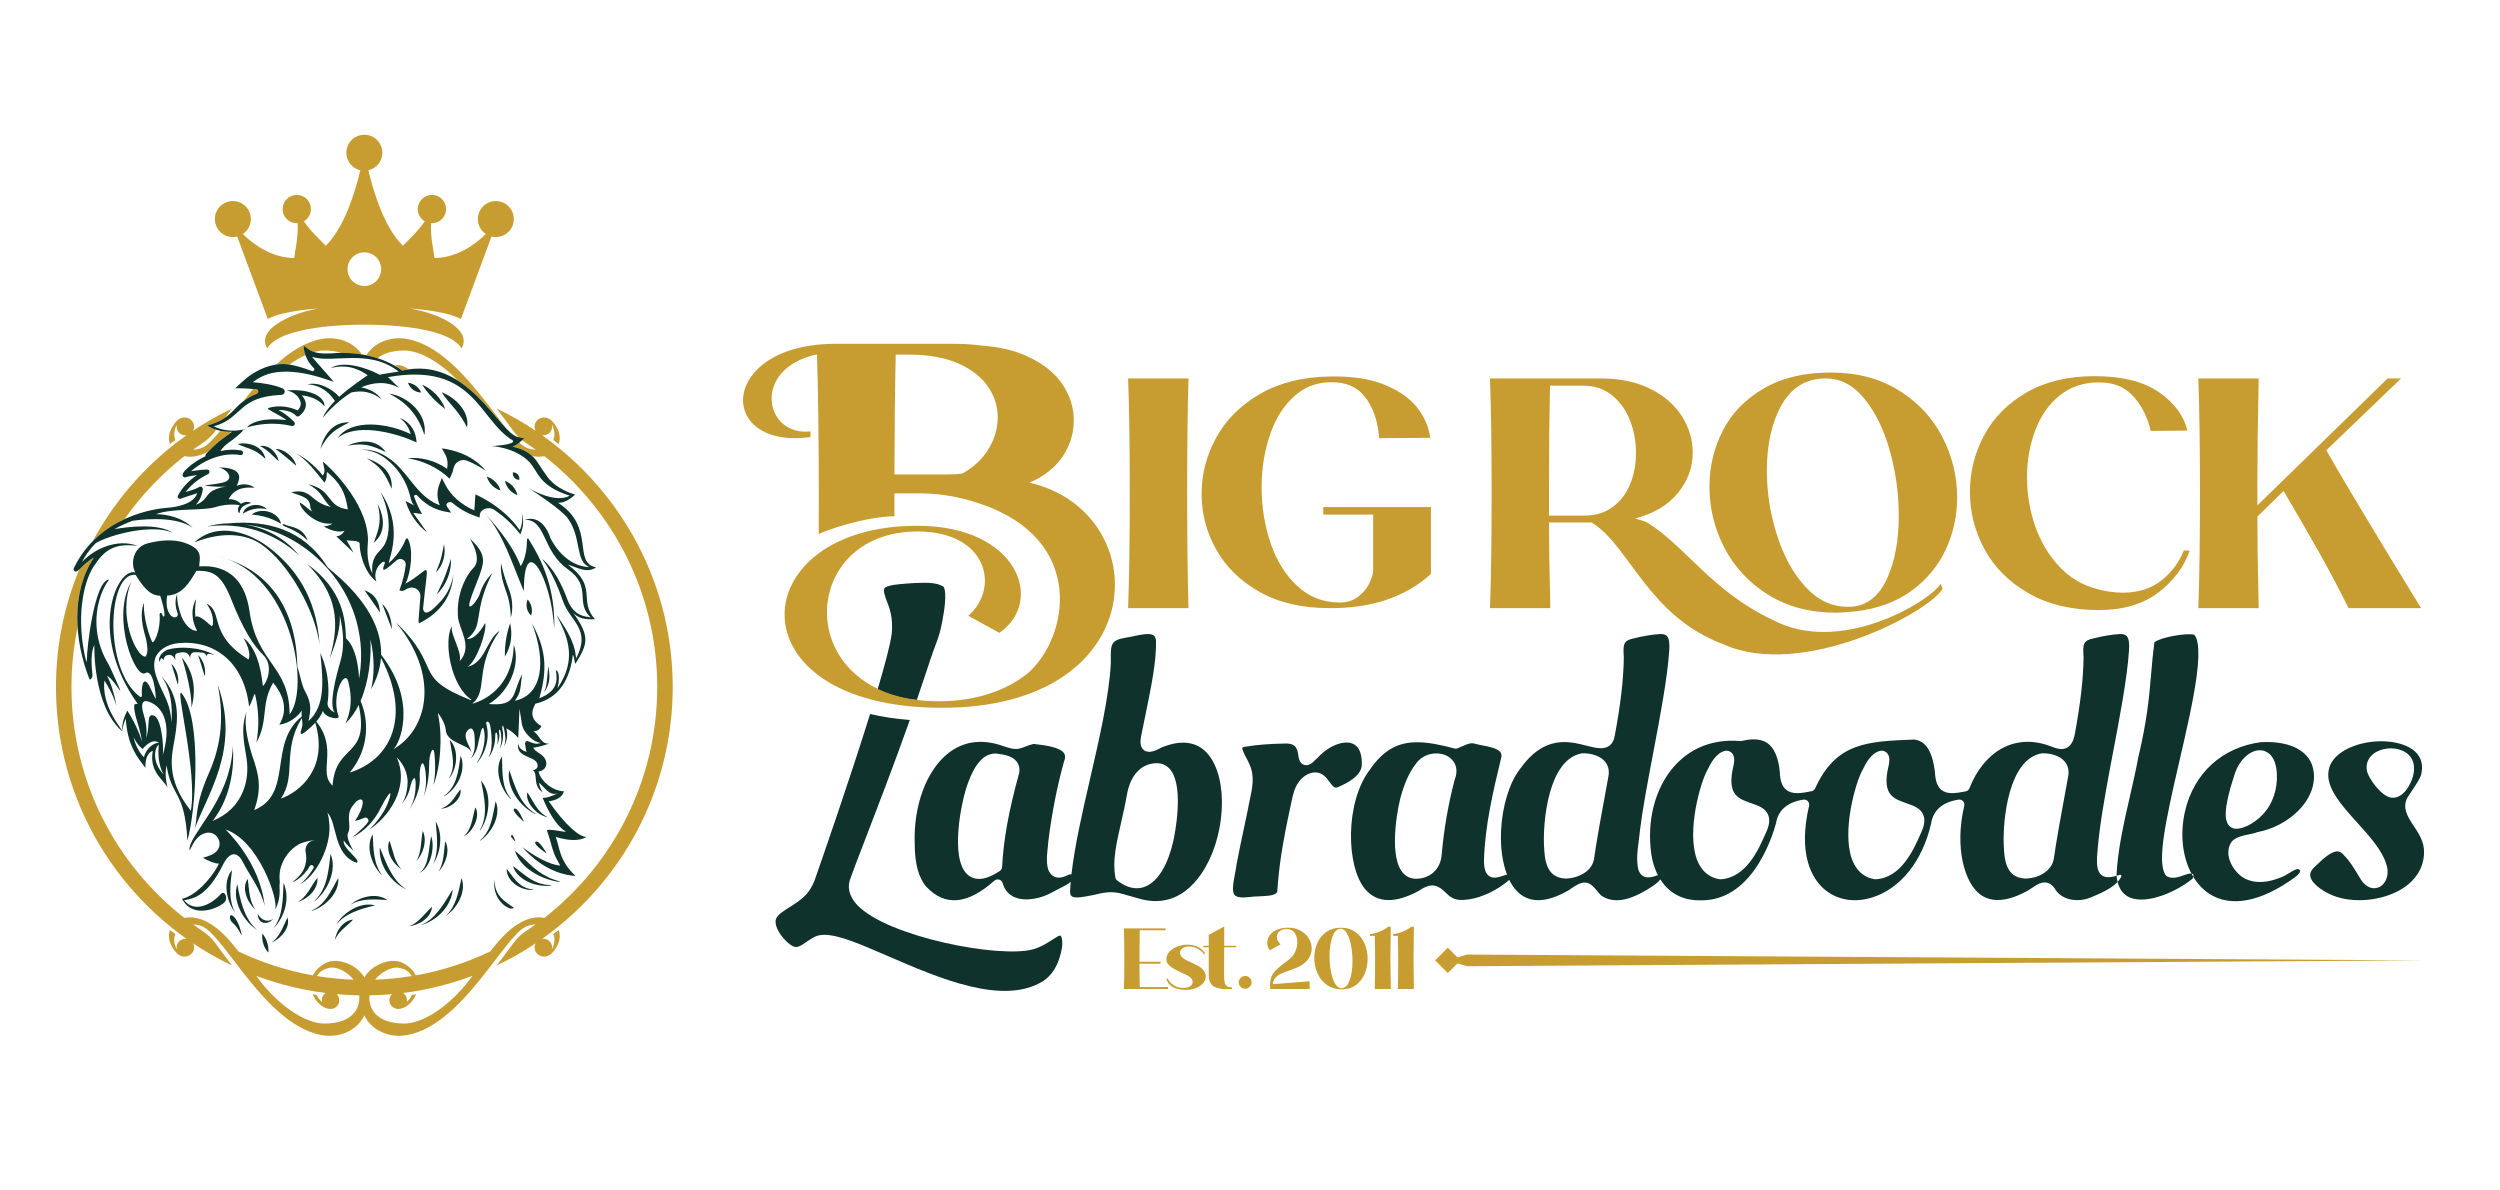
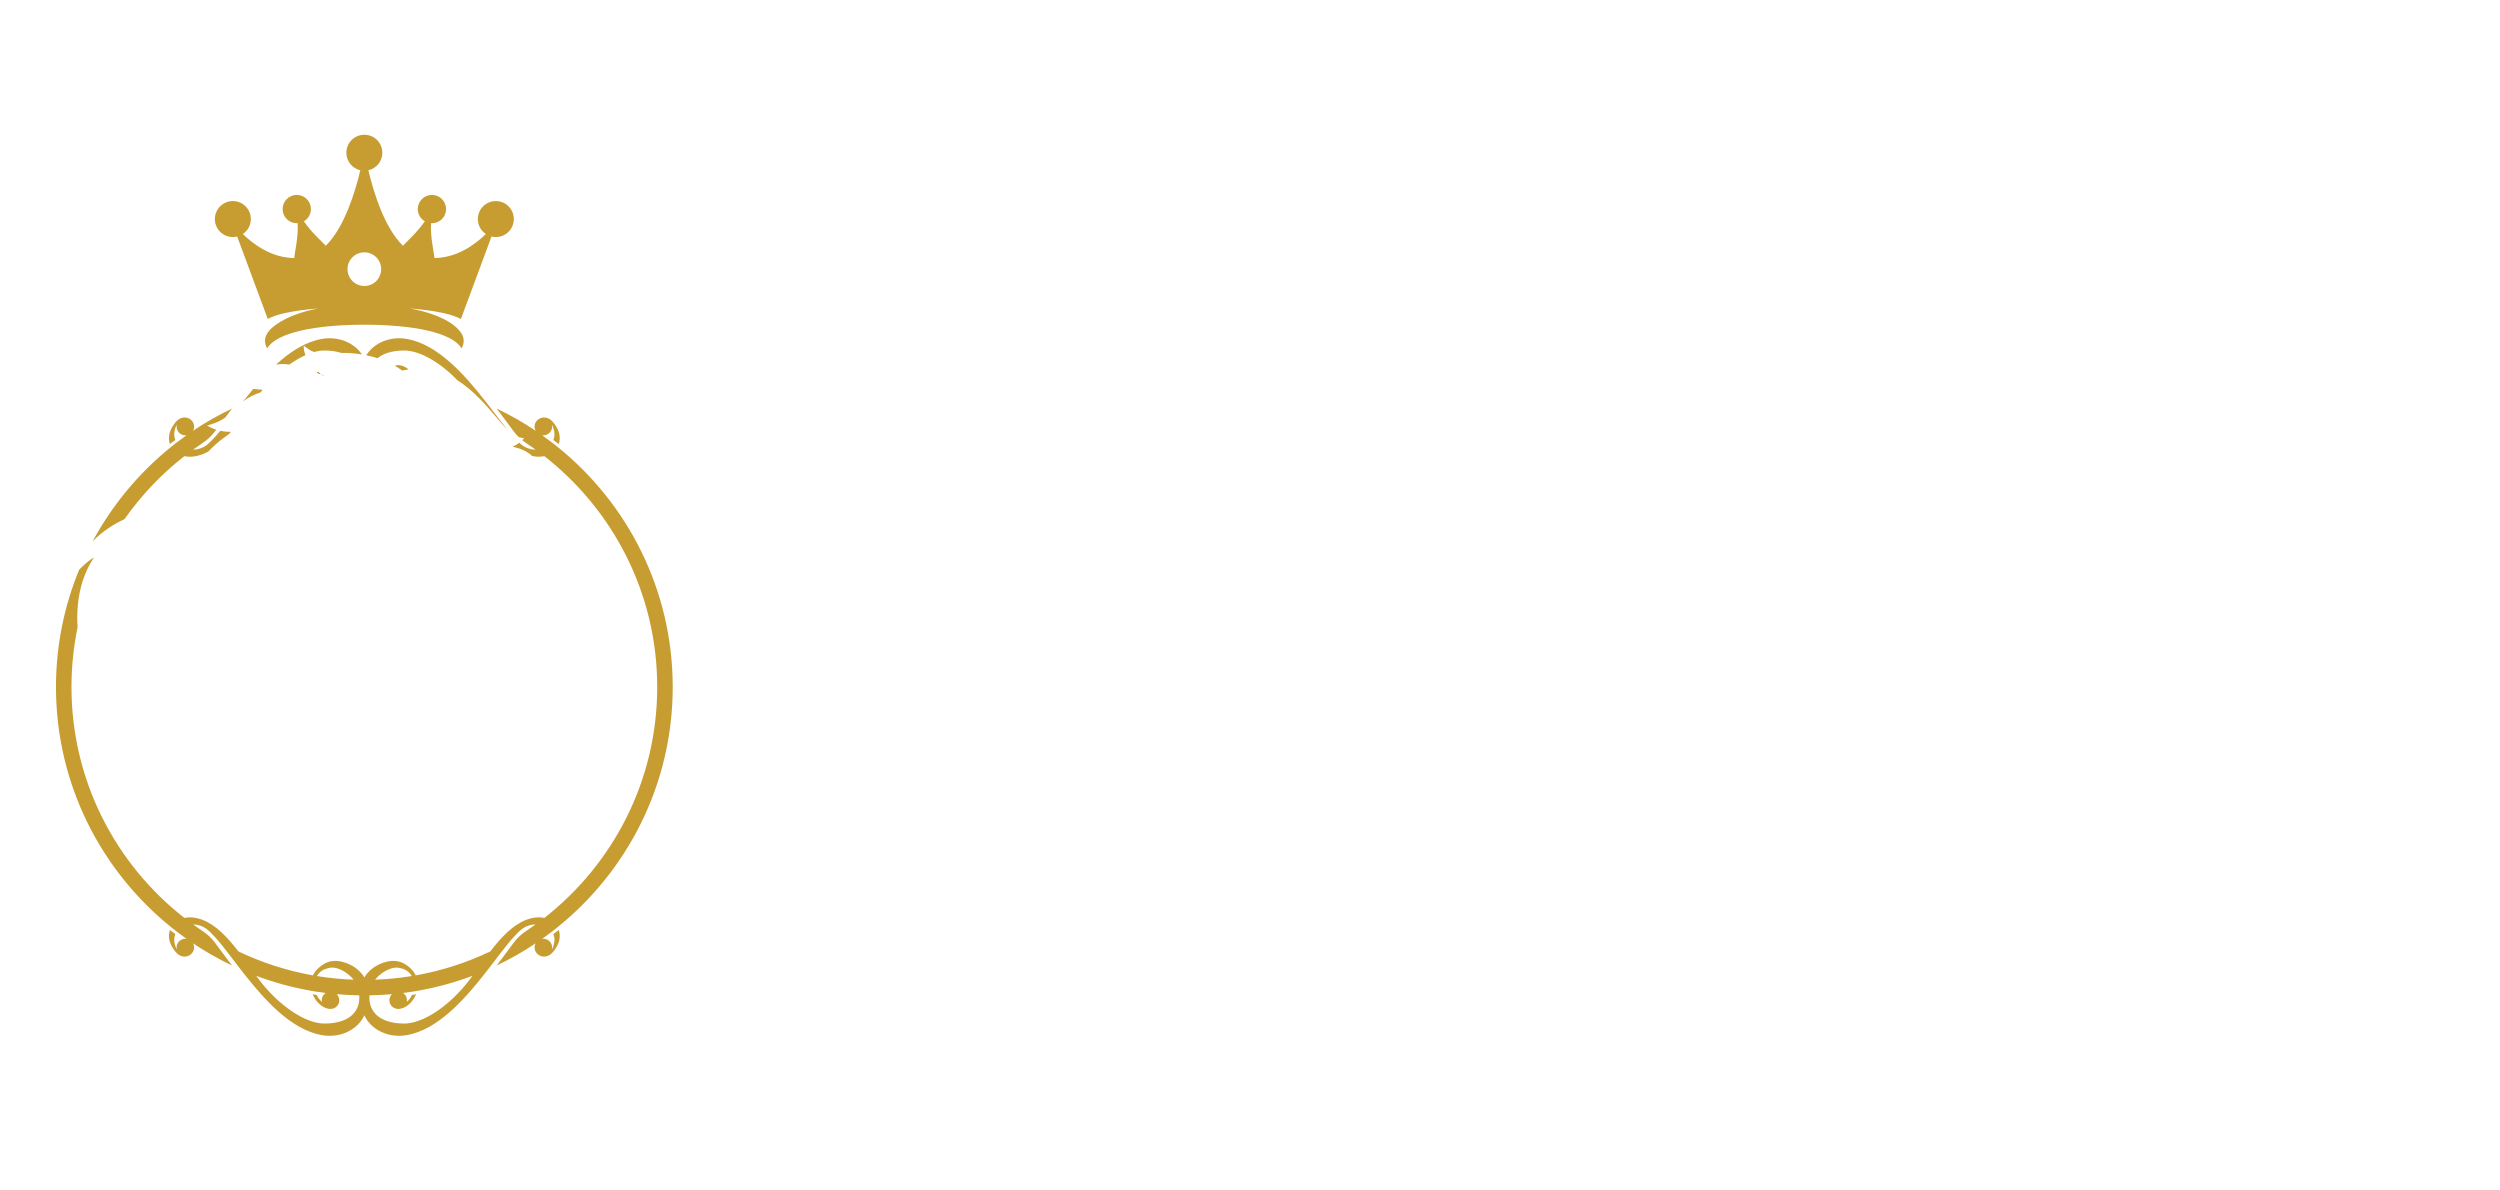
<svg xmlns="http://www.w3.org/2000/svg" xmlns:ns1="http://www.serif.com/" width="100%" height="100%" viewBox="0 0 210 100" version="1.1" xml:space="preserve" style="fill-rule:evenodd;clip-rule:evenodd;stroke-linejoin:round;stroke-miterlimit:2;">
  <g id="Logo-Horizontal--color---no-white-outline-" ns1:id="Logo Horizontal (color - no white outline)" transform="matrix(0.077,0,0,0.077,-50.166,-104.836)">
    <path id="Frame" d="M1001.12,1768.97C1000.91,1769.2 1000.7,1769.43 1000.5,1769.66C999.378,1769.21 998.22,1768.75 997.025,1768.27C997.412,1767.8 997.811,1767.34 998.221,1766.9C999.131,1767.6 1000.1,1768.29 1001.12,1768.97ZM1082.27,1760.54C1083.92,1759.9 1085.79,1759.68 1087.73,1759.95C1090.99,1760.41 1094.25,1762.03 1097.17,1764.45C1094.9,1764.79 1092.6,1765.21 1090.26,1765.76C1087.7,1763.87 1085.03,1762.14 1082.27,1760.54ZM905.539,1620.11C894.696,1620.11 885.906,1611.32 885.906,1600.48C885.906,1589.63 894.696,1580.84 905.539,1580.84C916.383,1580.84 925.173,1589.63 925.173,1600.48C925.173,1607.29 921.701,1613.29 916.432,1616.81C928.195,1628.33 947.85,1642.77 972.55,1643C973.218,1634.64 976.99,1621.45 976.219,1604.99C975.895,1605.01 975.574,1605.04 975.246,1605.04C966.717,1605.04 959.802,1598.13 959.802,1589.6C959.802,1581.07 966.717,1574.15 975.246,1574.15C983.776,1574.15 990.69,1581.07 990.69,1589.6C990.69,1595.28 987.606,1600.24 983.028,1602.92C991.483,1615.11 1000.97,1623.37 1006.91,1629.59C1027.1,1609.71 1038.86,1571.43 1044.59,1547.26C1035.86,1545.26 1029.34,1537.47 1029.34,1528.13C1029.34,1517.29 1038.13,1508.5 1048.98,1508.5C1059.82,1508.5 1068.61,1517.29 1068.61,1528.13C1068.61,1537.47 1062.09,1545.26 1053.36,1547.26C1059.09,1571.43 1070.85,1609.71 1091.04,1629.59C1096.98,1623.37 1106.47,1615.11 1114.92,1602.92C1110.34,1600.24 1107.26,1595.28 1107.26,1589.6C1107.26,1581.07 1114.18,1574.15 1122.7,1574.15C1131.23,1574.15 1138.15,1581.07 1138.15,1589.6C1138.15,1598.13 1131.23,1605.04 1122.7,1605.04C1122.38,1605.04 1122.06,1605.01 1121.73,1604.99C1120.96,1621.45 1124.73,1634.64 1125.4,1643C1150.1,1642.77 1169.76,1628.33 1181.52,1616.81C1176.25,1613.29 1172.78,1607.29 1172.78,1600.48C1172.78,1589.63 1181.57,1580.84 1192.41,1580.84C1203.25,1580.84 1212.04,1589.63 1212.04,1600.48C1212.04,1611.32 1203.25,1620.11 1192.41,1620.11C1190.79,1620.11 1189.22,1619.89 1187.71,1619.52L1154.29,1709.58C1145.75,1704.81 1129.56,1700.55 1098.87,1697.99C1138.09,1705.5 1150.75,1718.72 1154.95,1725.23C1156,1726.99 1156.72,1728.79 1157.08,1730.63C1157.1,1730.77 1157.11,1730.86 1157.13,1730.9C1157.28,1731.72 1157.35,1732.55 1157.35,1733.38C1157.35,1736.17 1156.52,1738.89 1154.96,1741.52C1144.54,1723.93 1101.06,1715.75 1048.98,1715.75C996.895,1715.75 953.412,1723.93 942.989,1741.52C941.433,1738.89 940.597,1736.17 940.597,1733.38C940.597,1729 942.642,1724.8 946.356,1720.87C953.004,1714.55 967.385,1704 998.743,1697.99C968.391,1700.52 952.214,1704.7 943.6,1709.42L910.241,1619.52C908.732,1619.89 907.163,1620.11 905.539,1620.11ZM1048.98,1636.77C1038.84,1636.77 1030.62,1644.99 1030.62,1655.13C1030.62,1665.27 1038.84,1673.49 1048.98,1673.49C1059.11,1673.49 1067.33,1665.27 1067.33,1655.13C1067.33,1644.99 1059.11,1636.77 1048.98,1636.77ZM935.851,1789.54C928.985,1791.69 922.716,1794.84 916.759,1799.42C917.136,1798.94 917.379,1798.63 917.533,1798.43C920.827,1794.24 924.235,1790.01 927.746,1785.81C931.193,1786.05 934.628,1786.38 938.014,1786.83C937.283,1787.73 936.563,1788.63 935.851,1789.54ZM752.594,1951.99C774.043,1912.18 803.275,1877.16 838.242,1848.98C838.24,1848.98 838.238,1848.97 838.236,1848.97L844.312,1844.2L844.315,1844.2C847.832,1841.5 851.395,1838.85 855.02,1836.28C850.38,1836.93 845.842,1834.14 844.494,1829.5C844.016,1827.86 844.04,1826.21 844.407,1824.65C844.183,1825.07 843.974,1825.5 843.783,1825.93C841.06,1832.15 840.995,1837.31 842.842,1841.52L836.865,1845.86C834.7,1839.54 835.757,1831.87 841.147,1824.6C842.8,1822.06 845.116,1819.55 847.777,1818.18C854.825,1814.63 861.419,1819.07 862.897,1824.15C863.631,1826.68 863.276,1829.26 862.114,1831.4C875.623,1822.34 889.834,1814.26 904.626,1807.21C904.626,1807.21 901.353,1811.52 897.253,1816.99C896.555,1817.49 895.85,1817.97 895.126,1818.43C889.811,1821.91 883.565,1824.03 877.391,1825.74C880.534,1827.67 883.887,1829.18 887.361,1830.29C886.975,1830.82 886.597,1831.33 886.233,1831.83C882.546,1836.88 877.952,1841.19 872.738,1844.65C869.145,1847.03 865.601,1849.49 862.112,1852.01C867.276,1852 872.314,1850.4 876.699,1847.26C879.751,1844.89 883.046,1841.59 886.571,1837.62C886.575,1837.62 886.582,1837.61 886.586,1837.61C888.013,1836.1 889.841,1833.96 891.872,1831.48C895.682,1832.3 899.589,1832.66 903.491,1832.56C902.79,1833.38 902.086,1834.18 901.376,1834.97C899.812,1836.17 898.084,1837.44 896.156,1838.79C889.062,1843.75 883.759,1848.94 878.799,1854.04C876.683,1855.21 874.523,1856.23 872.314,1857.07C864.896,1859.88 858.209,1860.33 852.635,1859.13C827.63,1878.66 805.601,1901.84 787.341,1927.84C775.731,1933.21 763.475,1940.92 752.594,1951.99ZM1385.38,2111C1385.38,2216.78 1336.29,2311.3 1259.71,2373.02L1259.71,2373.03L1253.64,2377.8C1250.12,2380.5 1246.56,2383.15 1242.93,2385.72C1247.57,2385.06 1252.11,2387.86 1253.46,2392.49C1253.93,2394.14 1253.91,2395.79 1253.54,2397.35C1253.77,2396.93 1253.98,2396.5 1254.17,2396.07C1256.89,2389.85 1256.95,2384.69 1255.11,2380.48L1261.09,2376.14C1263.25,2382.46 1262.19,2390.13 1256.8,2397.4C1255.15,2399.93 1252.83,2402.45 1250.17,2403.82C1243.13,2407.37 1236.53,2402.93 1235.05,2397.85C1234.32,2395.32 1234.67,2392.74 1235.84,2390.6C1222.33,2399.66 1208.12,2407.74 1193.32,2414.79C1193.32,2414.79 1204.81,2399.63 1211.72,2390.17C1215.4,2385.11 1220,2380.8 1225.21,2377.35C1228.81,2374.96 1232.35,2372.51 1235.84,2369.98C1230.67,2369.99 1225.64,2371.6 1221.25,2374.74C1218.2,2377.11 1214.9,2380.41 1211.38,2384.38C1211.38,2384.38 1211.37,2384.38 1211.36,2384.39C1204.52,2391.63 1188.53,2413.19 1184.57,2418.26C1181.9,2421.67 1180.84,2423.03 1180.42,2423.57C1157.41,2452.8 1129.05,2484.42 1095.96,2490.63C1075.69,2494.44 1056.32,2485.14 1048.98,2469.12C1041.63,2485.14 1022.26,2494.44 1001.99,2490.63C968.896,2484.42 940.54,2452.8 917.533,2423.57C917.114,2423.03 916.053,2421.67 913.383,2418.26C909.42,2413.19 893.429,2391.63 886.586,2384.39C886.582,2384.38 886.575,2384.38 886.571,2384.38C883.046,2380.41 879.751,2377.11 876.699,2374.74C872.314,2371.6 867.276,2369.99 862.112,2369.98C865.601,2372.51 869.145,2374.96 872.738,2377.35C877.952,2380.8 882.546,2385.11 886.233,2390.17C893.136,2399.63 904.626,2414.79 904.626,2414.79C889.834,2407.74 875.623,2399.66 862.114,2390.6C863.276,2392.74 863.631,2395.32 862.897,2397.85C861.419,2402.93 854.825,2407.37 847.777,2403.82C845.116,2402.45 842.8,2399.93 841.147,2397.4C835.757,2390.13 834.7,2382.46 836.865,2376.14L842.842,2380.48C840.995,2384.69 841.06,2389.85 843.783,2396.07C843.974,2396.5 844.183,2396.93 844.407,2397.35C844.04,2395.79 844.016,2394.14 844.494,2392.49C845.842,2387.86 850.38,2385.06 855.02,2385.72C851.395,2383.15 847.832,2380.5 844.315,2377.8L844.312,2377.8L838.236,2373.03C838.238,2373.02 838.24,2373.02 838.242,2373.02C761.66,2311.3 712.566,2216.78 712.566,2111C712.566,2065.63 721.604,2022.33 737.962,1982.81C738.723,1982.14 739.386,1981.48 739.776,1981.09C741.373,1979.46 749.504,1971.64 753.9,1969.91C739.316,1991.67 734.37,2018.56 736.164,2045.82C731.784,2066.87 729.48,2088.67 729.48,2111C729.48,2213.2 777.727,2304.35 852.635,2362.87C858.209,2361.67 864.896,2362.12 872.314,2364.92C887.214,2370.61 899.905,2384.24 911.563,2399.4C937,2411.57 964.283,2420.47 992.873,2425.56C995.202,2420.78 999.343,2416.27 1005.9,2412.56C1014.22,2407.87 1024.37,2409.61 1032.69,2413.53C1038.69,2416.23 1044.83,2420.94 1048.98,2427.78C1053.12,2420.94 1059.26,2416.23 1065.26,2413.53C1073.58,2409.61 1083.74,2407.87 1092.05,2412.56C1098.61,2416.27 1102.75,2420.78 1105.08,2425.56C1133.67,2420.47 1160.95,2411.57 1186.39,2399.4C1198.05,2384.24 1210.74,2370.61 1225.64,2364.92C1233.05,2362.12 1239.74,2361.67 1245.32,2362.87C1320.22,2304.35 1368.47,2213.2 1368.47,2111C1368.47,2008.79 1320.22,1917.65 1245.32,1859.13C1241.41,1859.97 1236.97,1860 1232.1,1858.98C1226.34,1853.65 1219.19,1850.7 1211.45,1848.99C1211.29,1848.87 1211.14,1848.76 1210.99,1848.64C1213.37,1847.67 1215.71,1846.34 1217.96,1844.44C1219.09,1845.48 1220.18,1846.43 1221.25,1847.26C1225.64,1850.4 1230.67,1852 1235.84,1852.01C1232.35,1849.49 1228.81,1847.03 1225.21,1844.65C1223.81,1843.72 1222.46,1842.73 1221.15,1841.67L1223.49,1839.64L1217.49,1838.44C1215.39,1836.41 1213.45,1834.2 1211.72,1831.83C1204.81,1822.37 1193.32,1807.21 1193.32,1807.21C1208.12,1814.26 1222.33,1822.34 1235.84,1831.4C1234.67,1829.26 1234.32,1826.68 1235.05,1824.15C1236.53,1819.07 1243.13,1814.63 1250.17,1818.18C1252.83,1819.55 1255.15,1822.06 1256.8,1824.6C1262.19,1831.87 1263.25,1839.54 1261.09,1845.86L1255.11,1841.52C1256.95,1837.31 1256.89,1832.15 1254.17,1825.93C1253.98,1825.5 1253.77,1825.07 1253.54,1824.65C1253.91,1826.21 1253.93,1827.86 1253.46,1829.5C1252.11,1834.14 1247.57,1836.93 1242.93,1836.28C1246.56,1838.85 1250.12,1841.5 1253.64,1844.2L1259.71,1848.97L1259.71,1848.98C1336.29,1910.7 1385.38,2005.21 1385.38,2111ZM1163.62,2430.49C1164.72,2429.04 1165.82,2427.55 1166.93,2426.05C1147.61,2433.3 1127.45,2438.83 1106.65,2442.44C1106.64,2442.45 1106.64,2442.47 1106.64,2442.48C1104.94,2442.78 1103.49,2443.03 1102.28,2443.22C1102.29,2443.2 1102.29,2443.18 1102.3,2443.17C1098.62,2443.75 1094.93,2444.3 1091.21,2444.76C1093.01,2445.97 1094.45,2447.76 1095.1,2450.01C1095.54,2451.52 1095.55,2453.04 1095.27,2454.48C1097.7,2452.47 1099.6,2449.83 1100.94,2446.9L1105.44,2446.09C1102.04,2454.49 1094.87,2461.05 1087.73,2462.05C1082.68,2462.75 1078.09,2460.17 1076.7,2455.36C1075.7,2451.94 1076.73,2448.44 1079.04,2446.05C1070.95,2446.77 1062.78,2447.2 1054.54,2447.34C1053.4,2461.89 1061.93,2477.88 1092.2,2478.11C1113.86,2478.26 1143.12,2457.56 1163.62,2430.49ZM1008.68,2417.95C1003.25,2419.22 999.515,2422.33 997.291,2426.29C1010.35,2428.43 1023.67,2429.76 1037.2,2430.25C1036.63,2429.5 1036.05,2428.78 1035.44,2428.14C1029.17,2421.54 1017.94,2414.62 1008.68,2417.95ZM1062.51,2428.14C1061.9,2428.78 1061.32,2429.5 1060.75,2430.25C1074.28,2429.76 1087.6,2428.43 1100.66,2426.29C1098.44,2422.33 1094.7,2419.22 1089.27,2417.95C1080.01,2414.62 1068.78,2421.54 1062.51,2428.14ZM1005.75,2478.11C1036.03,2477.88 1044.55,2461.89 1043.42,2447.34C1035.17,2447.2 1027,2446.77 1018.91,2446.05C1021.22,2448.44 1022.25,2451.94 1021.25,2455.36C1019.86,2460.17 1015.27,2462.75 1010.22,2462.05C1003.08,2461.05 995.91,2454.49 992.507,2446.09L997.015,2446.9C998.35,2449.83 1000.25,2452.47 1002.68,2454.48C1002.4,2453.04 1002.41,2451.52 1002.85,2450.01C1003.51,2447.76 1004.94,2445.97 1006.74,2444.76C1003.02,2444.3 999.332,2443.75 995.654,2443.17C995.658,2443.18 995.665,2443.2 995.669,2443.22C994.459,2443.03 993.008,2442.78 991.314,2442.48C991.311,2442.47 991.307,2442.45 991.304,2442.44C970.496,2438.83 950.34,2433.3 931.02,2426.05C932.128,2427.55 933.232,2429.04 934.333,2430.49C954.827,2457.56 984.089,2478.26 1005.75,2478.11ZM1001.99,1731.36C1020.18,1727.95 1037.64,1735.09 1046.34,1748.18C1038.8,1746.94 1031.18,1746.4 1023.74,1746.48C1018.85,1744.89 1012.91,1743.95 1005.75,1743.89C1002.11,1743.87 998.256,1744.44 994.267,1745.52C992.07,1744.82 989.986,1743.83 988.086,1742.46L982.798,1738.59C982.798,1738.59 982.502,1742.97 984.678,1748.99C978.913,1751.56 973.004,1755.02 967.153,1759.2C963.974,1758.7 960.979,1758.48 958.312,1758.65C956.423,1758.73 954.553,1758.93 952.701,1759.21C967.691,1745.45 984.151,1734.71 1001.99,1731.36ZM1184.57,1803.74C1187.61,1807.63 1197.74,1821.23 1205.38,1830.62C1192.52,1817.81 1175.38,1792.17 1150.82,1776.58C1132.06,1757.19 1109.66,1743.76 1092.2,1743.89C1078.52,1743.99 1069.3,1747.32 1063.38,1752.27C1059.35,1750.97 1055.22,1749.9 1051.05,1749.04C1059.55,1735.41 1077.37,1727.87 1095.96,1731.36C1129.05,1737.58 1157.41,1769.19 1180.42,1798.43C1180.84,1798.97 1181.9,1800.33 1184.57,1803.74ZM1005.97,1771.89C1004.9,1771.45 1003.76,1770.99 1002.57,1770.5C1002.54,1770.29 1002.52,1770.08 1002.51,1769.87C1003.61,1770.56 1004.75,1771.23 1005.97,1771.89Z" style="fill:rgb(199,157,49);" />
-     <path id="Labradoodle" d="M1157.32,2273.88C1166.65,2265.76 1166.65,2253.14 1170.1,2242.21C1176.12,2252.24 1166.88,2269.62 1157.32,2273.88ZM1175.34,2267.42L1174.99,2267.18C1184.59,2250.27 1179.6,2230.95 1176.28,2213.06C1188.44,2227.22 1185.78,2252.31 1175.34,2267.42ZM1192.21,2235.54C1198.53,2250.18 1188.28,2269.8 1175.51,2278.56L1175.27,2278.21C1187.84,2267.47 1188.99,2250.62 1192.21,2235.54ZM1153.78,2222.58C1156.16,2233.04 1141.63,2244.26 1132.28,2243.52C1142.97,2240.75 1147.51,2230.52 1153.78,2222.58ZM1137.89,2360.53C1149.07,2350.18 1151.91,2334.16 1154.92,2319.4C1160.71,2333.67 1150.39,2352.36 1137.89,2360.53ZM1191.33,2321.23C1190.32,2337.9 1201.77,2344.8 1212.27,2351.91C1211.2,2352.58 1209.31,2352.93 1208.13,2352.6C1195.86,2348.47 1188.52,2333.65 1191.33,2321.23ZM1137.12,2279.29C1143.17,2289.02 1137.23,2305.17 1129.85,2312.36C1135.79,2303.16 1135.71,2290.68 1137.12,2279.29ZM1223.02,2257.95C1223.02,2257.95 1208.67,2245.83 1212.6,2243.74C1216.53,2241.64 1223.02,2257.95 1223.02,2257.95ZM1208.72,2233.24C1197.25,2222.16 1190.2,2200.5 1199.13,2186.72C1199.82,2202.58 1198.1,2219.88 1209.02,2232.93L1208.72,2233.24ZM1228.6,2331.07C1229.98,2331.74 1232.69,2331.26 1233.43,2332.26C1220.42,2333.71 1203.61,2322.91 1204.28,2309.29C1211.2,2317.86 1216.99,2328.47 1228.6,2331.07ZM1211.11,2306.43C1221.74,2313.71 1231,2323.69 1244.19,2326.1C1246.94,2327.18 1251.16,2326.37 1253.26,2327.47C1237.58,2329.99 1216,2322.09 1211.11,2306.43ZM1235.84,2279.79C1239.49,2277.23 1247.91,2292.63 1247.91,2292.63C1247.91,2292.63 1232.19,2282.34 1235.84,2279.79ZM1226.78,2225.94C1233.61,2235.56 1237.58,2247.94 1249.29,2252.96C1238.57,2251.8 1224.04,2237.67 1226.78,2225.94ZM1135.84,2229.77C1150.16,2219.79 1151.62,2201.72 1154.01,2185.91C1160.65,2201.18 1150.49,2222.15 1136.03,2230.11L1135.84,2229.77ZM1235.69,2249.67C1218.63,2241.51 1203.43,2220.45 1207.05,2201.58C1213.23,2219.27 1218.66,2239.08 1235.87,2249.28L1235.69,2249.67ZM949.291,2364.13C943.614,2370.79 932.763,2369.92 932.657,2358.28L932.679,2358.28C934.219,2361.94 940.557,2369.27 949.291,2364.13ZM960.829,2324.73C968.317,2341.34 962.139,2362.31 949.425,2374.64C960.687,2360.93 959.883,2341.28 960.829,2324.73ZM1020.49,2319.27C1022.09,2335.13 1006.39,2350.75 991.567,2355.22L991.448,2354.82C1006.67,2348.38 1012.86,2332.67 1020.49,2319.27ZM997.813,2319.05C998.784,2331.71 987.175,2342.47 975.761,2345.67C986.36,2340.5 990.911,2327.57 997.813,2319.05ZM944.383,2400.76C939.386,2395.7 936.828,2387.66 937.686,2379.88C942.316,2385.34 944.784,2392.96 944.383,2400.76ZM994.772,2344.56L994.521,2344.22C1008.78,2331 1009.86,2311.08 1012.11,2293.02C1019.42,2310.19 1009.29,2333.32 994.772,2344.56ZM947.774,2389.7C956.766,2383.47 960.284,2372.23 965.084,2362.45C968.72,2373.28 957.72,2385.76 947.774,2389.7ZM902.298,2362.5C902.18,2355.21 912.329,2363.74 915.252,2382.37C907.054,2365.9 903.063,2369.46 902.298,2362.5ZM908.053,2356.87C898.363,2344.75 894.262,2322.97 904.584,2310.79C902.773,2326.31 900.385,2343.05 908.053,2356.87ZM910.381,2326.11C913.711,2344.24 917.916,2363.8 932.035,2376.08C916.595,2366.08 904.539,2343.87 910.381,2326.11ZM921.814,2320.37C923.391,2331.89 923.183,2344.45 930.195,2353.78C921.443,2346.45 914.496,2330.12 921.814,2320.37ZM1213.13,2289.48C1225,2298.96 1234.67,2311.38 1248.64,2317.97C1252.82,2320.73 1259.27,2321.61 1262.92,2323.78C1243.13,2321.47 1219.1,2308.94 1213.13,2289.48ZM1121.95,2273.71C1126.32,2286.56 1121.03,2308.12 1109.24,2313.79C1120.21,2305.23 1118.62,2287.39 1121.95,2273.71ZM1122.92,2350.81C1121.49,2362.98 1108.51,2371.02 1097.12,2371.94C1108.12,2368.99 1114.79,2357.62 1122.92,2350.81ZM1141.58,2210.5L1141.28,2210.25C1149.48,2197.38 1144.1,2182.48 1142.16,2168.69C1152.34,2178.9 1150.62,2199.44 1141.58,2210.5ZM1110.17,2370.9C1127.15,2364.23 1136.26,2346.19 1145.39,2331.81C1143.8,2350.46 1127.76,2366.2 1110.17,2370.9ZM1105.33,2301.21C1111.57,2292.09 1110.46,2278.52 1112.71,2267.93C1117.93,2278.95 1112.89,2293.53 1105.33,2301.21ZM1127.14,2258.34C1135.05,2271.97 1132.22,2291.79 1123.9,2304.27C1130.33,2290.53 1128.32,2273.91 1126.81,2258.48L1127.14,2258.34ZM1065.82,2286.06C1072.77,2302.34 1079.07,2322.35 1095.34,2332.03C1078.11,2324.25 1064.31,2305.44 1065.82,2286.06ZM1033.76,2348.62C1043.89,2339.56 1062.77,2334.91 1073.94,2343.37C1060.26,2342.53 1045.5,2341.24 1033.76,2348.62ZM1018.1,2370.53C1026.1,2356.54 1044.98,2344.91 1060.8,2349.18C1045.08,2352.96 1028.17,2357.58 1018.1,2370.53ZM1076.22,2278.56C1080.51,2288.68 1081.31,2302.37 1090.08,2310.29C1079.98,2304.04 1071.79,2290.48 1076.22,2278.56ZM1016.78,2387.66C1017.92,2377.32 1025.56,2365.71 1036.67,2364.73C1030.27,2371.95 1019.75,2377.72 1016.78,2387.66ZM1068.68,2316.75C1057.24,2306.29 1049.82,2285.38 1058.14,2271.76C1058.75,2287.38 1058.97,2304.27 1068.68,2316.75ZM1209.89,2272.43C1210.62,2271.46 1214.03,2278.88 1213.55,2279.19C1213.07,2279.5 1209.21,2274.63 1209.21,2274.63C1208.79,2273.84 1209.09,2272.85 1209.89,2272.43ZM842.045,2097.05C840.995,2093.58 839.431,2089.01 838.444,2085.51C844.353,2091.38 847.047,2100.43 845.681,2108.61C844.414,2105.22 843.135,2100.51 842.045,2097.05ZM874.927,2099.22C873.66,2095.83 872.381,2091.12 871.291,2087.67C870.241,2084.2 868.678,2079.63 867.69,2076.13C873.599,2082 876.293,2091.04 874.927,2099.22ZM889.043,2108.61C914.116,2178.87 877.275,2228.14 863.62,2266.44C867.492,2255.58 862.852,2242.34 879.379,2204.95C890.562,2179.64 897.192,2149.45 889.043,2108.61ZM872.474,2073.44C869.671,2073.15 866.859,2073.01 864.037,2072.98C860.9,2072.94 858.527,2075.82 859.144,2078.9C859.181,2079.08 859.22,2079.26 859.263,2079.45C857.298,2075.57 856.368,2073.83 853.201,2073.24C850.582,2072.75 847.904,2073.37 845.259,2073.92C843.705,2074.24 842.564,2075.58 842.539,2077.17C842.52,2078.32 842.651,2079.74 843.04,2081.46C842.33,2080.06 841.349,2078.77 840.421,2077.74C838.961,2076.11 836.679,2075.53 834.574,2076.12C834.124,2076.24 833.676,2076.37 833.231,2076.51C831.043,2077.21 829.785,2079.61 830.552,2081.77C830.561,2081.8 830.57,2081.82 830.579,2081.85C829.528,2080.53 828.517,2079.8 827.741,2079.39C827.467,2079.64 827.195,2079.89 826.95,2080.18C826.21,2081.12 825.905,2082.44 826.154,2083.9C825.169,2082.66 824.762,2081.01 825.209,2079.43C826.635,2074.75 831.084,2071.18 835.35,2069.95C845.957,2066.91 868.82,2066.66 885.735,2076.19C884.004,2075.62 882.271,2075.15 880.535,2074.75C878.841,2074.37 877.161,2075.41 876.768,2077.1C876.735,2077.24 876.705,2077.38 876.678,2077.53L876.66,2077.42C876.336,2075.3 874.61,2073.67 872.474,2073.44ZM1271.07,1977.59C1304.14,2001.71 1282.09,2016.37 1300.52,2036.99C1290.23,2037.65 1282.35,2036.23 1276.64,2029.87C1295.13,2055.4 1293.02,2063.72 1279.51,2085.17C1278.35,2087.02 1278.54,2079.46 1276.48,2075.59C1272.36,2110.75 1254.6,2124.91 1235.53,2129.17C1234.08,2132.81 1226.06,2144.11 1242.14,2153.64C1239.84,2158.15 1237.01,2158.95 1233.52,2159.43C1241.03,2164 1240.37,2172.53 1250.39,2172.89C1245.36,2174.48 1239.17,2176.4 1233.31,2177.2C1235.61,2182.59 1244.18,2183.58 1246.89,2191.12C1249.21,2197.59 1244.77,2202.55 1238.99,2203.14C1241.68,2214.39 1254.94,2224.45 1266.69,2224.73C1265.04,2231.53 1257.33,2234.96 1250.06,2235.55C1267.51,2260.85 1283.84,2275.2 1291.42,2274.43C1283.94,2279.39 1270.92,2278.68 1257.68,2274.43C1261.93,2284.34 1261.11,2300.52 1279.32,2316.94C1279.32,2316.94 1278.91,2316.95 1278.16,2316.92C1272.39,2316.67 1246.05,2313.93 1221.43,2285.75C1249.47,2306.44 1262.61,2305.65 1262.61,2305.65L1259.53,2299.99C1253.79,2290.22 1253.05,2280.75 1248.27,2267.92C1246.89,2264.24 1271.61,2270.5 1268.44,2268.52C1258.15,2262.09 1249.81,2247.05 1243.48,2231.97C1248.16,2231.96 1253.56,2230.22 1260.21,2226.79C1250.82,2230.39 1246,2220.54 1239.36,2215.32C1240.04,2218.76 1241.31,2222.5 1243.63,2225.93C1231.88,2218.29 1239.03,2205.62 1232.6,2201.54C1236.53,2201.53 1239.62,2198.25 1237.2,2193.61C1233.3,2186.12 1213.59,2187.47 1216.92,2172.07C1216.96,2177.86 1221.28,2180.03 1226.04,2181.91C1225.86,2181.5 1225.68,2181.1 1225.5,2180.7L1225.53,2180.74L1224.26,2172.75C1225.42,2165.15 1232.63,2176.15 1241.44,2171.81C1234.91,2171.94 1222.38,2161.68 1220.83,2151.12L1218.22,2134.64L1216.88,2166.57C1213.03,2161.97 1208.67,2158.51 1203.87,2156.07C1205.67,2162.3 1204.76,2169.48 1201.78,2175.05L1201.57,2174.93C1204.34,2168.19 1201.76,2158.05 1200.8,2154.66C1199.83,2151.27 1198.83,2153.93 1199.7,2157.75C1201.22,2164.51 1200.03,2171.95 1196.9,2177.94L1196.68,2177.82C1199.26,2171.68 1198.54,2162.88 1197.51,2159.21C1196.47,2155.54 1195.39,2158.43 1195.95,2160.48C1196.89,2164.89 1195.95,2169.89 1193.84,2173.65L1193.62,2173.53C1195.16,2169.64 1194.33,2164.23 1193.78,2162C1193.23,2159.77 1191.69,2160.27 1191.74,2163.96C1191.94,2172.24 1189.46,2180.74 1185.05,2187.4L1184.73,2187.19C1190.59,2176.09 1186.62,2155.41 1186.11,2152.35C1185.35,2147.86 1180.85,2147.35 1182.11,2151.86C1186.06,2166.12 1181.52,2182.7 1171.97,2193.72L1171.69,2193.46C1179.31,2183 1181.58,2166.84 1179.5,2158.2C1177.42,2149.56 1175.22,2163.92 1172.5,2175.48C1171.35,2180.29 1169,2184.87 1165.99,2188.39L1165.69,2188.14C1170.74,2180.33 1169.51,2171.47 1169.03,2162.73C1168,2157.13 1165.74,2153.38 1161.11,2158.9C1157.85,2162.78 1160.11,2169.14 1162.36,2173.67C1162.33,2173.66 1162.27,2173.63 1162.22,2173.6C1163.76,2176.2 1164.95,2178.94 1165.69,2181.59L1165.42,2181.66C1162.34,2173.63 1141.28,2172.58 1138.04,2159.91C1137.76,2151.63 1132.48,2143.39 1129.62,2139.83C1127.98,2137.8 1132.39,2148.29 1132.08,2171.26C1131.67,2202 1124.28,2217.98 1124.28,2217.98C1126.72,2206.39 1126.61,2194.87 1125.4,2183.39C1124.31,2173.96 1119.33,2183.14 1119.65,2196.95C1119.56,2218.29 1113.46,2230.77 1113.46,2230.77C1116.59,2221.65 1116.76,2212.47 1115.68,2203.3C1112.81,2183.93 1108.31,2199.86 1109.49,2210.82C1109.97,2228.75 1097.94,2244.41 1097.94,2244.41C1103.81,2235.55 1105.04,2225.46 1104.94,2215.21C1104.56,2205.01 1100.31,2213.33 1099,2220.03C1096.64,2231.55 1090.02,2238.09 1090.02,2238.09C1094.8,2230.58 1096.04,2222.27 1096.21,2213.78C1095.81,2205.42 1092.68,2195.97 1084.33,2187.77C1099.28,2221.57 1073.78,2254.3 1054.07,2266.66C1054.07,2266.66 1071.27,2251.52 1076.68,2231.54C1079.94,2219.52 1071.46,2233.76 1067.12,2242.28C1060.53,2256.3 1049.47,2268.28 1035.63,2275.16C1035.63,2275.16 1048.33,2264.83 1052.86,2258.55C1054.77,2255.89 1051.96,2252.39 1048.95,2253.68C1045.75,2255.05 1042.34,2256.24 1038.69,2257.23C1048.45,2243.21 1050.97,2227.65 1040.12,2235.88C1035,2242.01 1030.71,2245.34 1032.5,2260.33C1033.04,2264.83 1032.26,2268.02 1031.06,2270.63C1028.87,2275.39 1035.85,2287.99 1037.24,2289.61C1037.24,2289.61 1028.97,2282.86 1026.64,2278.33C1023.81,2286.35 1046.99,2300.61 1040.37,2302.67C1014.62,2293.61 1019.63,2258.38 1008.56,2248.04C1009.6,2250.92 1010.25,2254.18 1010.47,2257.69C1014.35,2283.92 994.96,2319.24 978.668,2325.91C982.697,2323.64 988.456,2316.8 993.366,2308.78C994.784,2306.47 991.721,2304.03 989.779,2305.93C989.729,2305.98 989.68,2306.02 989.63,2306.07C981.223,2320.74 970.244,2323.95 970.244,2323.95C972.916,2321.97 975.328,2319.84 977.507,2317.57C984.178,2310.63 986.986,2300.93 985.011,2291.51C985.001,2291.46 984.991,2291.41 984.981,2291.37C983.774,2285.75 987.04,2280.13 992.553,2278.51C993.655,2278.19 994.771,2277.91 995.897,2277.67C995.897,2277.67 983.321,2279.39 977.72,2282.44C967.7,2287.96 960.326,2298.03 957.443,2309.07C956.383,2313.74 956.164,2318.63 956.731,2323.39C956.422,2326.09 956.349,2328.82 956.514,2331.55C956.967,2339.04 955.351,2346.75 952.041,2353.16L951.693,2352.98C955.443,2343.5 933.915,2278.5 897.574,2266.44C897.338,2266.42 935.313,2301.19 940.288,2350.17C936.731,2332.71 922.873,2314.93 916.382,2301.82C911.208,2291.37 902.753,2288.9 894.728,2304.92C878.027,2338.26 863.748,2341.76 852.266,2343.56C863.748,2357.91 882.428,2348.08 892.363,2336.82C896.457,2332.18 900.49,2341.07 896.727,2345.45C891.402,2351.65 861.867,2365.07 850.108,2341.98C863.314,2339.41 881.233,2321.92 890.383,2303.65C886.284,2303.76 878.165,2300.6 872.885,2297.22C876.944,2296.21 880.325,2294.98 883.123,2293.59C899.736,2285.34 887.555,2262.74 871.483,2272C862.622,2277.11 859.614,2288.2 858.307,2289.26C856.149,2272.15 902.969,2236.26 905.558,2175.41C908.774,2222.52 889.335,2249.71 883.335,2257.19C899.313,2250.36 910.48,2240.12 916.794,2224.35C920.673,2214.66 921.958,2204.13 921.045,2193.73C919.711,2178.54 912.678,2158.59 920.445,2138.09C916.96,2154.96 923.725,2175.34 926.323,2184.93C933.783,2206 937.585,2220.72 928.81,2245.25C971.876,2227.51 943.663,2172.76 980.634,2143.16C980.462,2141.21 980.397,2139.09 980.663,2136.7C980.665,2136.67 980.666,2136.61 980.666,2136.61C980.666,2136.61 973.173,2149.34 956.214,2152.13C967.046,2133.74 959.011,2118.13 949.501,2106.17C935.548,2130.33 944.843,2146.5 931.233,2171.75C933.586,2158.27 934.901,2140.25 929.748,2118.93C929.115,2116.31 925.602,2129.57 923.229,2132.24C917.725,2083.88 885.366,2059.48 846.353,2063.07C840.298,2063.63 834.384,2065.52 829.402,2069.01C814.74,2079.27 818.679,2094.51 828.171,2114.38C832.091,2122.58 837.559,2132.45 838.588,2149.43C839.64,2133.69 838.881,2115.89 827.906,2099.5C847.832,2121.71 845.83,2144.71 842.275,2166.22C839.254,2184.49 831.03,2209.79 859.676,2246.02C867.403,2204.13 841.434,2107.28 849.918,2118.09C871.828,2146.03 865.474,2244.99 855.933,2278.62C853.129,2223.38 838.444,2231.58 833.242,2196.49C832.459,2201.43 831.03,2207.13 834.195,2220.56C830.059,2211.96 813.968,2203.89 818.196,2180.57C808.682,2184.21 810.22,2199.31 810.22,2199.31C806.005,2193.69 801.012,2187.45 797.88,2181.16C792.013,2170.17 789.46,2157.81 788.71,2145.47C786.705,2149.73 785.388,2154.31 784.838,2159.02C784.901,2159.19 784.941,2159.33 784.928,2159.43C784.884,2159.39 784.844,2159.35 784.8,2159.31C784.786,2159.44 784.763,2159.56 784.75,2159.69C784.741,2159.55 784.749,2159.4 784.742,2159.25C752.339,2131.19 754.433,2065.13 754.433,2065.13C748.732,2077.13 752.912,2097.14 752.36,2099.49C751.988,2101.07 749.578,2103.83 748.988,2102.31C732.154,2058.98 729.044,2007 753.9,1969.91C749.504,1971.64 741.373,1979.46 739.776,1981.09C738.611,1982.27 735.025,1985.77 733.587,1985C732.145,1984.2 731.341,1982.81 732.058,1981.32C759.795,1923.56 822.636,1916.44 832.01,1915.65C832.035,1915.56 837.454,1915.22 840.094,1914.82C857.672,1912.12 864.733,1905.82 866.648,1899.49C860.914,1901.8 854.66,1902.99 849.035,1905.5C847.173,1906.33 844.456,1904.36 845.552,1902.27C850.37,1893.07 857.799,1885.6 866.364,1879.82L866.363,1879.81C862.125,1880.4 857.772,1880.98 853.65,1882.22C851.642,1882.82 850.266,1880.44 850.801,1878.78C851.677,1876.07 854.268,1873.77 856.295,1871.92C861.962,1866.73 868.692,1862.5 875.704,1859.23C875.559,1858.19 875.853,1857.08 876.686,1856.22C876.701,1856.2 876.716,1856.19 876.731,1856.17C882.308,1850.4 888.068,1844.45 896.156,1838.79C899.383,1836.53 902.061,1834.49 904.324,1832.64C904.525,1832.59 904.728,1832.56 904.929,1832.51C895.35,1833.02 885.65,1830.81 877.391,1825.74C883.565,1824.03 889.811,1821.91 895.126,1818.43C899.565,1815.61 903.463,1812.08 907.275,1808.23C914.918,1799.8 922.852,1794.41 931.754,1790.97C934.267,1789.99 933.792,1786.3 931.108,1786.06C923.404,1785.38 915.591,1785.16 908.194,1784.94L914.953,1778.71C926.735,1767.65 941.893,1759.41 958.312,1758.65C967.506,1758.06 980.558,1762.07 991.836,1766.28C993.798,1767.01 995.337,1764.56 993.85,1763.09C981.936,1751.27 982.798,1738.59 982.798,1738.59L988.086,1742.46C995.291,1747.67 1005.12,1747.36 1013.88,1746.96C1039.51,1744.71 1068.98,1750.02 1090.26,1765.76C1162.04,1749.14 1195.88,1834.14 1216.65,1838.28L1223.49,1839.64L1218.23,1844.21C1215.78,1846.34 1213.21,1847.78 1210.6,1848.8C1219.23,1850.6 1227.16,1853.88 1233.32,1860.16C1236.6,1863.5 1239.03,1867.39 1241.38,1871.15C1243.16,1874 1245.16,1876.48 1246.86,1879.13C1257.73,1896.07 1278.93,1900.96 1278.93,1900.96C1278.93,1900.96 1269.73,1910.65 1260.17,1909.95C1301.73,1936.42 1275.67,1975.61 1301.81,1980.38C1291.68,1987.63 1281.38,1980.33 1271.07,1977.59ZM898.694,1971.13C981.378,1998.11 974.78,2086.45 976.047,2089.67C978.823,2096.72 980.413,2108.75 984.132,2115.35C993.233,2131.49 989.258,2139.37 988.081,2148.15C1006.46,2131.66 1004.12,2104.18 1000.91,2073.85C1012.47,2099.13 1009.78,2122.66 1008.95,2127.31C1007.59,2135.03 1016.14,2138.56 1017.26,2138.98C1016.14,2138.49 1008.13,2133.1 1022.94,2082.71C1027.63,2066.76 1026.02,2048.93 1022.17,2033.13C1022.91,2047.51 1018.1,2062.25 1011.24,2080C1018.24,2052.6 1026.81,2016.51 986.37,1976.61C1025.58,2004.59 1028.3,2036.9 1028.94,2057.75C1039,2067.44 1042.33,2085.39 1043.23,2101.6C1046.28,2084.49 1046.24,2066.87 1042.8,2049.85C1031.7,1990.03 978.889,1940.17 918.811,1933.73C941.688,1937.49 963.312,1949.22 977.783,1967.4C950.846,1941.94 914.199,1930.88 877.605,1935.86C885.248,1933.69 893.161,1932.57 901.104,1932.43C942.939,1928.68 982.859,1939.07 1008.61,1979.86C1011.01,1983.66 1068.46,2022.56 1067.24,2075.73C1108.08,2128.3 1086.85,2173.96 1080.62,2178.87C1118.5,2157.02 1131.72,2098.29 1083.19,2040.21C1135.68,2090.56 1099.5,2099.22 1164.95,2125.22L1165.9,2124.9C1143.1,2109.87 1135.16,2060.79 1144.48,2044.39C1142.36,2053.74 1155.79,2071.73 1152.96,2082.81C1167.9,2066.58 1152.09,2047.86 1151.11,2034.51C1150.22,2022.32 1152.08,2010.03 1156.85,1998.77C1159.79,1991.81 1163.46,1985.58 1168.18,1980.79C1169.37,1979.58 1177.44,1971.79 1164.22,1949.36C1182.07,1964.59 1178.19,1975.57 1177.95,1977.58C1176.69,1988.16 1160.07,2021.37 1163.98,2023.09C1166.4,2024.16 1173.28,2014.05 1174.61,2010.09C1178.33,1999.02 1181.1,1995.1 1188.74,1986.24C1166.03,2031.29 1180.65,2043.59 1160.89,2058.43C1166.29,2059.53 1174.18,2053.47 1180.84,2041.02C1182.81,2050.06 1171.48,2083.07 1161.56,2088.92C1180.87,2084.58 1181.8,2059.66 1196.58,2049.54C1168.04,2090.53 1184.66,2115.13 1166.63,2129.04C1165.9,2129.6 1210.95,2119.92 1211.95,2064.84C1219.41,2085.04 1208.27,2115.5 1184.78,2129.53C1216.17,2132.22 1209.97,2118.14 1221.08,2097.1C1218.71,2112.62 1220.59,2115.43 1213.2,2125.99C1243.12,2119.57 1247.91,2083.9 1231.79,2041.33C1247.91,2070.7 1248.58,2093.02 1239.82,2123.25C1260.77,2115.18 1259.42,2102.69 1257.94,2092.92C1257.83,2092.16 1264.03,2093.88 1259.74,2112.26C1280.69,2081.35 1271.85,2057.56 1258.45,2032.32C1280.09,2062.16 1278.82,2073.06 1279.98,2079.87C1296.83,2047.45 1273.48,2039.79 1265.62,2017.16C1259.95,2000.83 1253.07,1985.12 1242.83,1971C1256.3,1982.5 1264.28,1999.09 1270.45,2015.43C1277.51,2034.12 1289.77,2033.76 1295.97,2035.12C1278.2,2018.61 1297.99,2001.54 1270.94,1982.48C1242.57,1962.48 1247.59,1928.05 1223.82,1928.54C1235.18,1924.91 1245.91,1930.49 1252.01,1948.59C1260.79,1965.59 1275.52,1979.47 1294.6,1980.2C1278.45,1973.7 1286.5,1948.59 1270.88,1926.89C1264.54,1918.09 1235.27,1898.33 1228.5,1894.3C1233.02,1896.88 1258.4,1910.62 1273.07,1902.26C1261.75,1898.61 1249.79,1893.41 1241.58,1883.49C1239.29,1880.71 1237.4,1877.69 1235.58,1874.77C1233.32,1871.16 1231.23,1867.72 1228.44,1864.95C1212.62,1849.26 1187.8,1848.15 1187.8,1848.15C1187.8,1848.15 1214.67,1846.8 1211,1842.02C1173.55,1819.9 1169.41,1756.07 1074.68,1772.93C1078.6,1776.25 1082.5,1780.6 1086.91,1784.68C1072.92,1776.97 1058.52,1778.5 1045.49,1784.07C1054.6,1785.83 1063.45,1790.33 1067.77,1797.33C1062.29,1792.44 1050.99,1786.06 1034.76,1789.66C1021.09,1798.08 1009.83,1809.78 1003.57,1817.31C1006.23,1810.98 1011.19,1804.69 1016.85,1798.96C1007.47,1784.31 994.446,1781.03 986.928,1780.81C998.507,1777.72 1013.42,1785.09 1021.57,1794.42C1034.03,1783.09 1051.02,1771.98 1052.58,1770.92C1036.42,1759.08 1020.79,1760.51 1012.26,1763.18C1025.66,1754.16 1052.15,1762.95 1065.58,1770.31C1067.71,1769.67 1084.31,1767.26 1086.43,1766.83C1053.52,1741.29 1014.81,1758.31 991.954,1750.79C993.622,1753.29 1002.66,1762.89 1015.18,1777.53C1017.49,1780.23 970.072,1757.17 938.07,1771.88C934.21,1773.65 930.609,1775.93 927.175,1778.44C938.009,1779.37 948.891,1780.92 959.128,1784.89C960.063,1785.29 961.635,1786.34 961.958,1787.7C962.664,1789.78 960.963,1791.89 959.222,1792.16C946.624,1792.94 933.525,1794.54 922.747,1801.51C913.638,1807.17 906.74,1816.4 897.011,1821.61C893.089,1823.81 888.89,1825.38 884.622,1826.57C895.757,1832.15 909.17,1832.64 921.021,1828.98C919.014,1829.78 916.951,1830.44 914.858,1830.98C915.587,1830.91 916.316,1830.83 917.046,1830.76C913.254,1835.02 907.727,1839.69 900.375,1844.82C897.994,1846.49 894.146,1850 891.947,1853.6C899.308,1851.96 906.909,1851.53 914.394,1852.83C917.631,1853.39 917.169,1858.5 913.915,1857.94C907.728,1856.87 901.494,1856.98 895.325,1858.12C885.574,1859.92 876.15,1864.01 867.893,1869.47C865.101,1871.31 862.403,1873.33 859.914,1875.58C861.643,1875.29 863.379,1875.05 865.101,1874.81C869.271,1874.25 873.516,1873.73 877.733,1873.79C880.392,1873.83 880.726,1877.62 878.576,1878.67C869.248,1883.23 860.225,1889.78 853.992,1898.28C859.173,1896.69 864.475,1895.34 869.133,1892.61C870.821,1891.63 873.001,1893.37 872.771,1895.18C871.949,1901.66 869.446,1907.69 865.142,1912.12C869.404,1910.77 873.183,1908.12 875.917,1904.48C879.053,1900.29 881.367,1895.13 898.399,1892.14C887.972,1893.34 873.559,1891.2 874.877,1891.03C893.908,1888.62 899.901,1887.75 901.415,1883.31C902.929,1878.87 897.459,1873.06 889.935,1871.35C908.415,1871.65 913.822,1877.21 912.191,1884.62C911.489,1887.12 910.718,1889.42 909.884,1891.55C915.87,1888.65 924.152,1889.59 929.158,1893.54C922.462,1893.33 908.361,1891.71 900.979,1906.06C905.956,1905.89 911.202,1907.74 914.448,1911.21C914.54,1911.15 914.628,1911.08 914.722,1911.02C917.926,1908.82 922.153,1908.39 925.574,1910.17C918.476,1912.19 913.797,1914.11 912.667,1921.56C910.186,1919.18 910.877,1915.1 913.001,1912.54C904.076,1911.2 894.998,1912.12 886.334,1914.76C872.694,1918.91 840.056,1915.58 821.663,1922.39C831.677,1922.57 849.025,1924.89 861.721,1937.34C841.393,1922.46 797.773,1929.39 796.102,1929.66C788.588,1932.44 782.055,1935.52 776.38,1938.75C792.278,1935.96 824.081,1932.17 840.231,1942.85C818.685,1932.69 772.249,1944.42 756.05,1953.96C748.209,1961.72 743.725,1969.17 740.977,1974.6C753.615,1960.72 779.307,1948.33 801.775,1957.11C774.639,1953.33 764.116,1963.21 753.218,1980.25C742.664,1996.75 733.697,2035.9 745.703,2084.01C745.943,2082.62 746.177,2081.27 746.411,2079.96C745.852,2071.77 754.373,1994.98 770.304,1993.84C771.386,1993.76 766.637,1997.03 761.905,2009.95C752.604,2035.34 755.938,2063.65 770.177,2086.63C771.481,2088.74 781.778,2112.16 782.077,2112.91C785.611,2121.8 773.986,2100.12 768.279,2099.08C772.225,2105.18 776.301,2119.14 778.664,2131.47C773.923,2117.22 768.577,2108.91 765.351,2103.85C762.435,2131.71 782.518,2154.2 784.731,2158.76C784.449,2151.09 786.764,2143.46 790.38,2136.71C794.528,2143.23 800.923,2153.62 806.631,2170.78C804.972,2162.12 802.647,2152.82 800.054,2144.93C799.606,2143.29 796.452,2131.44 798.604,2129.87C799.29,2129.37 800.452,2129.26 801.741,2129.34C746.182,2051.47 779.534,1980.05 799.064,1986.07C793.535,1975.71 797.087,1958.25 812.553,1954.25C827.682,1950.34 841.244,1949.82 852.459,1953.5C874.936,1960.87 868.64,1971.57 868.884,1979.44C884.357,1978.24 916.915,1980.31 923.718,2028.49C931.819,2085.85 967.18,2087.25 967.475,2140.76C989.533,2112.28 970.911,1996.43 898.694,1971.13ZM898.694,1971.13C895.598,1970.12 892.393,1969.19 889.043,1968.36C892.363,1969.1 895.574,1970.04 898.694,1971.13ZM1244.95,2116.95C1247.99,2110.37 1248.15,2104.19 1249.53,2088.37C1251.53,2098.08 1252.18,2107.02 1244.95,2116.95ZM1051.56,1861.49C1067.03,1866.41 1080.46,1877 1078.73,1894.65C1071.45,1878.11 1067.45,1871.12 1051.56,1861.49ZM1226.74,1948.94C1227.32,1948.95 1228.13,1948.98 1228.48,1949.85C1229.63,1953.78 1258.37,1989.8 1256.03,2047.41C1253.47,1992.01 1222.63,1939.18 1223.05,2006.37C1210.53,1978.09 1201.36,1944.62 1180.01,1921.04C1200.6,1943.78 1212.53,1961.06 1219.59,1979.14C1227.81,1965.98 1225.81,1949.24 1226.74,1948.94ZM1143.48,1971.09C1144.05,1985.5 1138.24,2000.08 1127.84,2010.09C1130.74,2003.61 1134.06,1997.53 1136.61,1990.97C1139.27,1984.47 1141.12,1977.78 1143.48,1971.09ZM1113.01,2025.53C1115.01,2037.79 1129.67,2019.95 1133.31,2016.28C1140.09,2008.35 1144.54,1998.6 1146.06,1988.25C1144.73,2009.9 1133.85,2028.97 1109.12,2041.26C1107.92,2041.86 1108.07,2038.06 1108.21,2036.73C1108.23,2036.75 1109.14,2024.83 1110.09,2012.52C1110.63,2005.4 1103.41,2000.42 1096.87,2003.29C1093.49,2004.22 1092.03,2007.52 1087.16,2005.49C1090.44,1997.42 1092.88,1987.64 1094.06,1978.45C1095.14,1973.01 1088.8,1969.11 1084.46,1972.55C1076.09,1979.42 1065.26,1990.33 1071.22,1976.19C1072.77,1969.6 1056.43,1981.25 1062.16,1996.01C1047.12,1984.29 1043.52,1961.22 1043.89,1954.59C1043.84,1950.91 1032.69,1951.49 1030.52,1951.08C1030.19,1951.01 1029.84,1950.91 1029.51,1950.83L1037.31,1964.5L1018.45,1946.67C1021.64,1946.32 1024.89,1944.69 1027.35,1940.52C1020.42,1943.24 1009.86,1939.13 1004.77,1935.72C1007.37,1935.37 1010.71,1935.27 1014.23,1932.57C995.903,1935.2 978.863,1916.81 978.402,1909.82C983.228,1911.61 987.473,1917.41 992.443,1919.65C990.609,1918.23 989.976,1915.28 989.815,1912.65C988.512,1902.85 977.164,1902.29 969.237,1898.45C992.324,1893.76 989.17,1909.35 1012.36,1914.5C1003.51,1907.5 1003.93,1898.01 987.651,1889.9C1014.51,1895.28 1007.66,1914.65 1030.99,1917.15C1029.14,1908.62 1028.73,1893.36 1008.8,1876.86C1007.09,1875.44 1009.14,1883.61 1005.44,1887.99C998.235,1879.11 984.195,1860.08 973.226,1855.86C985.852,1860.19 1001.41,1876.49 1003.31,1880.2C1008.58,1876.44 1002.22,1864.39 1004.16,1865.53C1006.8,1867.1 1052.11,1907.7 1052.93,1949.85C1053.05,1956.47 1049.84,1970.61 1057.73,1987.24C1055.96,1969.42 1063.87,1965.01 1068.5,1959.33C1078.65,1946.9 1077.66,1920.83 1066.51,1898C1091.18,1934.25 1077.42,1966.33 1075.56,1975.74C1082.62,1970.15 1089.68,1960.24 1093.09,1952.18C1093.77,1950.52 1094.45,1948.2 1096.11,1948.89C1102.98,1959.74 1099.91,1986.73 1093.76,1998.24C1123.04,1982.3 1118.66,1965.86 1113.01,2025.53ZM1202.28,2077.81C1202.01,2065.38 1203.94,2053.26 1207.97,2041.51C1210.99,2053.67 1208.91,2067.16 1202.28,2077.81ZM1198.07,1975.86C1200.21,1985.94 1203.25,1995.22 1206.89,2004.83C1210.48,2014.34 1211.5,2025.25 1208.82,2035.12C1208.79,2035.07 1208.76,2035.02 1208.73,2034.97C1208.47,2024.9 1206.98,2015.46 1203.4,2006.04C1199.9,1996.44 1197.22,1986.15 1198.07,1975.86ZM1079.09,2048.03L1068.43,2020.23C1076.52,2027.88 1078.69,2039.11 1079.09,2048.03ZM1230.95,2033.03C1226.11,2028.68 1224.57,2021.49 1227.13,2015.52C1231.43,2020.29 1232.89,2026.9 1230.95,2033.03ZM1132.47,1971.1C1133.98,1965.89 1134.65,1960.59 1135.86,1955.24C1138.14,1966.2 1135.01,1978.41 1126.85,1986.24C1128.84,1981.13 1131.09,1976.34 1132.47,1971.1ZM1063.4,1911.03C1070.84,1925.46 1072.84,1942.44 1059.12,1953.68C1065.68,1936.85 1067.8,1929.08 1063.4,1911.03ZM1190.64,1917.66C1184.5,1913.51 1175.14,1917.05 1174.9,1923.54C1174.85,1924.75 1174.82,1925.65 1174.81,1926.06C1164.37,1922.85 1154.61,1918.04 1146.82,1911.51C1146.3,1911.08 1145.79,1910.65 1145.28,1910.21C1142.29,1907.61 1137.06,1910.48 1138.91,1913.7C1139.28,1914.35 1139.68,1914.98 1140.11,1915.59L1143.72,1920.8L1136.58,1919.51C1123.16,1916.81 1114.01,1910.12 1106.45,1901.93C1105.24,1900.62 1102.7,1901.66 1103.24,1903.24L1103.26,1903.29C1105.55,1909.89 1108.47,1916.25 1111.98,1922.28C1108.74,1921.84 1105.49,1921.4 1102.25,1920.95C1107.27,1928.07 1112.29,1935.18 1117.32,1942.29C1106.13,1933.55 1097.9,1921.49 1093.97,1908.05C1097.33,1909.81 1100.7,1911.58 1104.07,1913.34C1101.82,1912.16 1100.3,1908.55 1099.31,1904.28C1096.51,1892.14 1090.87,1880.51 1081.82,1870.59C1079.09,1867.6 1076.15,1864.8 1072.88,1862.31C1065.4,1856.47 1055.75,1852 1045.07,1852.2C1055.86,1851.06 1066.56,1855.06 1074.67,1860.67C1095.32,1874.2 1102.82,1897.32 1124.58,1909.67C1126.71,1910.83 1128.95,1911.83 1131.28,1912.63C1128.15,1905.45 1127.89,1897.48 1130.72,1890.16L1133.5,1882.97L1137.1,1889.94C1143.25,1902.01 1154.79,1912.17 1168.97,1918.31C1169.36,1912.52 1170.01,1902.73 1170.15,1900.8C1186.06,1908.28 1200.21,1918.21 1210.96,1930.33C1213.73,1933.44 1216.26,1936.69 1218.58,1940.02C1221.11,1934.11 1221.88,1927.63 1220.67,1921.29C1222.92,1928.17 1222.67,1935.67 1219.89,1942.6L1219.13,1944.49L1217.79,1942.75C1210.42,1933.33 1201.21,1924.81 1190.64,1917.66ZM1049.14,2005.33C1061.13,2009.9 1065.17,2018.01 1066.18,2029.78L1049.14,2005.33ZM942.635,1917C933.59,1914.81 924.452,1916.81 916.382,1921.91C919.028,1911.09 935.686,1909.49 942.635,1917ZM1161.04,1827.86C1157.44,1820.48 1153.37,1814.44 1148.31,1808.27C1143.31,1802.04 1137.66,1796.44 1133.35,1789.41C1148.47,1795.34 1163.93,1810.36 1161.04,1827.86ZM910.834,1845.82C922.883,1843.34 938.796,1848.56 940.998,1862.11C936.592,1858.01 932.522,1854.7 927.154,1852.39C921.879,1849.97 916.127,1848.71 910.834,1845.82ZM926.064,1922.81C936.019,1914.57 955.531,1919.84 958.122,1932.9C946.835,1926.31 937.656,1923.89 926.064,1922.81ZM1215.94,1901.62C1209.12,1899.14 1203.92,1893.26 1202.37,1886.16C1209.21,1888.62 1214.37,1894.53 1215.94,1901.62ZM1019.67,1839.66C1035.07,1817.08 1076.66,1823.62 1099.52,1835.15C1098.44,1830.34 1096.03,1825.81 1092.71,1822.12C1091.17,1820.41 1089.4,1818.86 1087.44,1817.49C1092.12,1818.94 1096.24,1822.01 1099.36,1825.81C1102.57,1829.77 1104.74,1834.6 1105.4,1839.72L1106.02,1844.18L1101.59,1842.28C1080.2,1833.02 1039,1822.74 1019.67,1839.66ZM974.692,1869.6C971.405,1866.66 966.956,1863.02 963.58,1860.23C960.168,1857.48 955.817,1853.78 952.201,1851.24C961.719,1851.22 972.624,1860.37 974.692,1869.6ZM1114.54,1836.19C1107.94,1815.66 1096.5,1801.2 1075.96,1790.93C1097,1793.87 1118.24,1813.71 1114.54,1836.19ZM964.286,1934.55C970.005,1936.61 982.61,1937.36 987.068,1951.33C974.927,1938.57 959.319,1935.91 959.734,1933.97C960.748,1932.28 962.813,1934.3 964.286,1934.55ZM936.116,1955.09C920.684,1944.61 895.853,1940.43 863.62,1953.14C889.559,1929.14 925.215,1943.98 943.842,1957.95C972.579,1979.5 996.912,2012.13 1000.1,2064.52C995.188,2027.29 966.076,1975.44 936.116,1955.09ZM1030.2,1847.77C1045.07,1841.24 1062.14,1840.3 1072.51,1854.7C1056.11,1847.1 1048.49,1844.5 1030.2,1847.77ZM1032.59,1822.25C1016.47,1830.42 1009.71,1834.79 1000.94,1851.17C1005.03,1835.45 1014.87,1821.47 1032.59,1822.25ZM921.471,1827.61C920.207,1827.97 923.056,1825.58 924.14,1824.82C936.662,1817.04 954.964,1818.91 963.862,1819.76C960.527,1816.42 943.738,1808.46 943.622,1807.29C943.501,1806.09 959.581,1801.44 976.236,1809.24C977.845,1807.48 980.027,1804.42 979.568,1801.1C979.001,1797 975.071,1789.71 964.458,1787.4C991.236,1785.26 1006.32,1795.17 1005.38,1804.79C1000.15,1798.12 991.411,1793.9 980.677,1792.79C992.19,1805.42 978.097,1815.24 978.03,1815.3C977.424,1815.76 976.655,1815.96 975.893,1815.82C975.135,1815.7 974.464,1815.28 974.021,1814.65C973.945,1814.62 968.803,1808.46 955.244,1808.76C966.316,1814.67 972.849,1822.26 972.895,1822.36C973.302,1823.25 973.224,1824.29 972.684,1825.1C972.138,1825.92 971.211,1826.4 970.235,1826.36C969.023,1826.14 948.174,1819.86 921.471,1827.61ZM935.202,1848.09C944.962,1846.36 954.056,1855.52 955.516,1864.7C948.876,1858.62 943.334,1852.24 935.202,1848.09ZM1136.96,1856.77L1133.49,1850.63C1147.83,1852.55 1162.05,1857.5 1173.22,1866.83C1176.34,1869.35 1179.2,1872.17 1181.73,1875.23C1175.22,1870.87 1168.44,1867.06 1161.21,1864.21C1161.16,1864.19 1161.11,1864.17 1161.06,1864.15C1154.58,1861.51 1147.43,1865.76 1146.2,1872.65C1145.76,1875.1 1144.98,1877.5 1143.87,1879.76L1141.93,1883.66C1129.42,1871.77 1113.37,1864.13 1096.29,1861.48C1111.33,1859.72 1126.8,1864.27 1139.19,1872.94C1140.43,1867.52 1139.69,1861.58 1136.96,1856.77ZM1197.57,1896.63C1190.39,1894.35 1184.75,1888.7 1182.55,1881.5C1189.68,1883.68 1195.42,1889.49 1197.57,1896.63ZM1137.29,1807.71C1127.27,1800.36 1118.82,1791.45 1111.94,1781.11C1123.44,1786.11 1132.87,1795.97 1137.29,1807.71ZM1110.97,1789.72C1104.47,1789.62 1098.58,1785.2 1096.59,1779.02C1102.97,1779.8 1108.41,1783.82 1110.97,1789.72ZM1217.98,1884.97C1213.5,1884.96 1210.3,1881.21 1211.06,1876.79C1215.56,1876.77 1218.72,1880.55 1217.98,1884.97ZM828.78,2186.1C838.444,2155.25 831.704,2133.27 813.777,2126.91C807.329,2124.63 804.421,2129.02 808.301,2141.17C813.109,2156.23 810.878,2166.67 810.878,2166.67C815.815,2153.23 810.616,2139.12 819.377,2142.15C828.137,2145.17 830.756,2179.79 828.78,2186.1ZM938.289,2109.83C941.222,2108.49 951.436,2088.52 938.301,2075.68C928.248,2065.85 916.899,2048.66 904.11,2016.14C893.369,1988.83 884.134,1983.53 865.713,1984.29C858.075,1997.06 850.51,2010.43 833.825,2011.25C830.735,2030.49 840.728,2038.67 845.272,2033.39C845.188,2032.72 845.287,2031.84 845.533,2031.11C842.692,2024.23 841.985,2016.49 844.746,2009.53C844.498,2018.44 846.706,2026.75 849.736,2034.9C852.928,2041.57 859.027,2050 866.323,2049.64C866.379,2049.64 866.33,2049.39 866.22,2048.99C860.602,2038.72 859.468,2025.34 865.392,2015C864.985,2018.15 864.6,2021.17 864.429,2024.19C864.19,2027.58 864.337,2031.08 864.707,2034.6C866.418,2032.75 870.976,2034.25 881.346,2043.94C882.118,2044.66 883.395,2044.28 883.606,2043.24C884.184,2040.4 884.701,2030.74 876.823,2020.08C895.677,2028.72 877.693,2053 922.394,2080.81C923.166,2081.29 926.39,2073.31 917.14,2057.41C934.79,2070.77 937.192,2102.19 938.289,2109.83ZM1033.07,2204.3C1078.09,2190.32 1100.65,2143.09 1067.09,2079.05C1066.34,2090.01 1063.05,2101.53 1056.27,2113.46C1059.86,2099.75 1060.38,2078.33 1055.53,2058.84C1056.8,2078.24 1054.01,2104.88 1044.86,2126.17C1053.01,2145.05 1055.97,2176.31 1033.07,2204.3ZM808.569,2187.52C809.43,2182.37 815.902,2172.01 824.959,2171.86C816.867,2165.7 807.137,2178.54 807.137,2178.54C807.137,2178.54 801.736,2175.27 797.357,2165.75C798.645,2173.22 803.539,2183.08 808.569,2187.52ZM957.859,2232.72C977.68,2225.85 1010.25,2200.3 995.468,2149.87C992.869,2152.73 989.827,2155.54 986.278,2158.53C977.784,2165.71 978.953,2161.06 980.783,2155.44C981.915,2151.97 981.258,2148.71 980.804,2144.83C958.732,2180.64 975.4,2207.61 957.859,2232.72ZM1014.27,2218.55C1017.74,2171.38 1055.33,2189.19 1042.82,2130.57C1038.99,2138.38 1034.21,2145.29 1028.36,2150.59C1029.83,2147.31 1038.48,2130.72 1031.22,2104.38C1027.78,2091.9 1012.42,2119.39 1020.87,2143C1022.4,2147.29 1005.55,2144.61 1003.85,2136.99C1002.05,2141.32 999.642,2145.05 996.549,2148.65C1020.86,2178.85 997.893,2203.82 1014.27,2218.55ZM828.861,2033.23C834.948,2039.36 826.312,2010.54 826.119,2011.32C813.903,2011.67 805.161,1997.75 799.401,1988.58C768.843,1985.07 763.941,2091.22 803.866,2121.37C804.95,2122.19 806.4,2121.89 806.314,2120.54C805.417,2106.51 809.052,2098.39 815.277,2111.58C815.873,2112.84 821.524,2125.08 821.588,2123.69C821.291,2119.41 819.431,2091.34 810.183,2095.64C799.45,2103.83 771.948,2035.14 794.811,1996.09C779.436,2032.64 800.02,2078.62 810.332,2077.83C813.801,2072.35 811.979,2065.52 810.9,2058.67C807.279,2046.43 803.409,2030.85 808.71,2019.08C807.608,2027.23 810.556,2046.25 817.476,2061.85C819.616,2064.33 827.106,2048.04 825.588,2031.69C826.362,2028.36 828.749,2031.22 828.861,2033.23ZM824.687,2173.79C819.873,2177.4 817.083,2193.35 830.198,2206.45C823.525,2195.86 824.089,2181.6 824.687,2173.79ZM849.918,2078.78C862.656,2094.32 866.025,2113.89 860.32,2133.56C861.118,2113.44 849.918,2078.78 849.918,2078.78Z" style="fill:rgb(15,50,44);" />
-     <path id="Est-2011" ns1:id="Est 2011" d="M1925.74,2438.25L1925.74,2440.42L1877.56,2440.42C1877.88,2431.98 1878.04,2420.96 1878.04,2407.36C1878.04,2393.63 1877.88,2382.61 1877.56,2374.29L1923.1,2374.29L1923.1,2376.37L1894.85,2376.37C1894.66,2384.94 1894.57,2394.2 1894.57,2404.15L1894.57,2410.66L1917.52,2410.66L1917.52,2412.84L1894.57,2412.84C1894.57,2421.91 1894.66,2430.41 1894.85,2438.34L1925.74,2438.25ZM1964.95,2402.45C1963.25,2400.05 1960.91,2398.04 1957.96,2396.4C1954.99,2394.76 1951.63,2393.98 1947.85,2394.04C1945.14,2394.1 1942.95,2394.79 1941.28,2396.12C1939.61,2397.44 1938.78,2399.01 1938.78,2400.84C1938.78,2402.67 1939.57,2404.34 1941.14,2405.85C1942.4,2406.98 1943.88,2408 1945.58,2408.92C1947.28,2409.83 1949.3,2410.79 1951.63,2411.8C1954.46,2413.12 1956.74,2414.24 1958.47,2415.15C1960.21,2416.07 1961.8,2417.25 1963.25,2418.69C1964.69,2420.14 1965.76,2421.84 1966.46,2423.8C1966.77,2424.68 1966.93,2425.69 1966.93,2426.82C1966.93,2429.27 1966,2431.62 1964.14,2433.86C1962.28,2436.09 1959.7,2437.9 1956.4,2439.29C1953.09,2440.67 1949.42,2441.37 1945.39,2441.37C1938.78,2441.37 1933.71,2440.17 1930.18,2437.78C1926.65,2435.38 1924.58,2432.46 1923.95,2428.99L1925.36,2429.09C1926.75,2431.92 1928.91,2434.31 1931.84,2436.27C1934.76,2438.22 1938.34,2439.19 1942.56,2439.19C1945.83,2439.19 1948.32,2438.58 1950.02,2437.35C1951.72,2436.12 1952.57,2434.6 1952.57,2432.77C1952.57,2430.94 1951.81,2429.34 1950.3,2427.95C1949.55,2427.26 1948.45,2426.52 1947,2425.73C1945.55,2424.95 1943.6,2423.98 1941.14,2422.85C1937.68,2421.28 1934.87,2419.91 1932.73,2418.74C1930.59,2417.58 1928.69,2416.21 1927.02,2414.63C1925.35,2413.06 1924.36,2411.33 1924.04,2409.44C1923.98,2409.06 1923.95,2408.49 1923.95,2407.74C1923.95,2404.78 1925.05,2402.1 1927.25,2399.71C1929.46,2397.31 1932.32,2395.44 1935.85,2394.09C1939.38,2392.73 1942.97,2392.05 1946.62,2392.05C1951.85,2392.05 1956.13,2393.06 1959.47,2395.08C1962.8,2397.09 1965.13,2399.55 1966.46,2402.45L1964.95,2402.45ZM1999.99,2394.89L1986.96,2394.89L1986.86,2425.4C1986.86,2428.68 1987.05,2431.23 1987.43,2433.05C1987.81,2434.88 1988.62,2436.28 1989.88,2437.26C1991.14,2438.23 1993.06,2438.69 1995.65,2438.63L1995.65,2440.42C1992.87,2440.55 1990.7,2440.61 1989.13,2440.61C1983.4,2440.61 1978.8,2439.54 1975.34,2437.4C1971.87,2435.26 1970.14,2431.01 1970.14,2424.65L1970.14,2394.89L1964.19,2394.89L1964.19,2393.28L1970.14,2393.28L1970.14,2381.38L1987.05,2372.22L1986.96,2393.28L1999.99,2393.28L1999.99,2394.89ZM2014.82,2428.24C2016.21,2429.62 2016.9,2431.29 2016.9,2433.24C2016.9,2435.07 2016.21,2436.68 2014.82,2438.06C2013.44,2439.45 2011.83,2440.14 2010.01,2440.14C2008.05,2440.14 2006.37,2439.45 2004.95,2438.06C2003.53,2436.68 2002.83,2435.07 2002.83,2433.24C2002.83,2431.29 2003.53,2429.62 2004.95,2428.24C2006.37,2426.85 2008.05,2426.16 2010.01,2426.16C2011.83,2426.16 2013.44,2426.85 2014.82,2428.24ZM2065.74,2417.32C2063.66,2418.17 2061.11,2419.14 2058.09,2420.21C2054.12,2421.59 2050.99,2422.82 2048.69,2423.89C2046.39,2424.96 2044.42,2426.41 2042.78,2428.24C2041.15,2430.06 2040.23,2432.36 2040.05,2435.13L2080.19,2432.01L2080.19,2440.42L2037.21,2440.42L2037.21,2439.86C2037.08,2437.97 2037.02,2436.61 2037.02,2435.79C2037.02,2432.01 2037.65,2428.8 2038.91,2426.16C2040.17,2423.51 2041.89,2421.18 2044.06,2419.17C2046.23,2417.15 2049.52,2414.48 2053.93,2411.14L2057.43,2408.49C2060.51,2406.1 2062.84,2403.2 2064.42,2399.8C2065.99,2396.4 2066.78,2392.97 2066.78,2389.5C2066.78,2385.47 2065.82,2382.07 2063.9,2379.3C2061.98,2376.53 2059.38,2375.11 2056.1,2375.05C2052.39,2374.93 2049.51,2375.7 2047.46,2377.36C2045.41,2379.03 2044.39,2381.13 2044.39,2383.65C2044.39,2385.03 2044.74,2386.43 2045.43,2387.85C2046.12,2389.27 2047.13,2390.54 2048.45,2391.68C2047.63,2392.12 2045.43,2393.35 2041.84,2395.36L2036.83,2398.19C2035.95,2397.19 2035.24,2395.98 2034.71,2394.56C2034.17,2393.14 2033.9,2391.68 2033.9,2390.17C2033.9,2387.52 2034.66,2384.97 2036.17,2382.51C2037.68,2380.06 2040.09,2378 2043.4,2376.33C2046.71,2374.66 2050.91,2373.73 2056.01,2373.54C2061.05,2373.35 2065.58,2374.31 2069.61,2376.42C2073.64,2378.53 2076.79,2381.38 2079.06,2384.97C2081.33,2388.56 2082.46,2392.34 2082.46,2396.31C2082.46,2399.71 2081.55,2402.98 2079.72,2406.13C2077.89,2409.28 2075.15,2412.02 2071.5,2414.35C2069.74,2415.48 2067.82,2416.47 2065.74,2417.32ZM2099.04,2435.93C2094.47,2432.69 2091.04,2428.44 2088.74,2423.18C2086.44,2417.92 2085.29,2412.33 2085.29,2406.41C2085.29,2400.68 2086.39,2395.3 2088.6,2390.26C2090.8,2385.22 2094.09,2381.18 2098.47,2378.12C2102.85,2375.07 2108.12,2373.54 2114.3,2373.54C2120.53,2373.54 2125.85,2375.15 2130.26,2378.36C2134.67,2381.57 2137.97,2385.77 2140.18,2390.97C2142.38,2396.16 2143.49,2401.66 2143.49,2407.45C2143.49,2413.25 2142.41,2418.68 2140.27,2423.75C2138.13,2428.82 2134.94,2432.93 2130.68,2436.08C2126.43,2439.23 2121.35,2440.8 2115.43,2440.8C2109.07,2440.8 2103.6,2439.18 2099.04,2435.93ZM2123.84,2430.98C2125.91,2425.25 2126.95,2418.29 2126.95,2410.1C2126.95,2404.24 2126.43,2398.59 2125.39,2393.14C2124.36,2387.69 2122.86,2383.25 2120.91,2379.82C2118.95,2376.39 2116.69,2374.67 2114.11,2374.67C2110.14,2374.67 2107.12,2377.59 2105.04,2383.41C2102.96,2389.24 2101.92,2396.34 2101.92,2404.71C2101.92,2410.57 2102.44,2416.18 2103.48,2421.53C2104.52,2426.88 2106.01,2431.23 2107.97,2434.57C2109.92,2437.9 2112.22,2439.57 2114.86,2439.57C2118.77,2439.57 2121.76,2436.71 2123.84,2430.98ZM2151.23,2440.42C2151.48,2430.66 2151.61,2419.54 2151.61,2407.08C2151.61,2397.88 2151.51,2389.66 2151.32,2382.42L2146.13,2382.42L2146.13,2380.44C2148.52,2380.31 2151.17,2379.74 2154.06,2378.73C2156.96,2377.73 2159.53,2376.59 2161.76,2375.33C2164,2374.08 2165.31,2373.13 2165.68,2372.5L2168.71,2372.5C2168.45,2387.24 2168.33,2398.79 2168.33,2407.17C2168.33,2415.86 2168.45,2426.95 2168.71,2440.42L2151.23,2440.42ZM2176.45,2440.42C2176.7,2430.66 2176.83,2419.54 2176.83,2407.08C2176.83,2397.88 2176.74,2389.66 2176.55,2382.42L2171.35,2382.42L2171.35,2380.44C2173.74,2380.31 2176.39,2379.74 2179.29,2378.73C2182.18,2377.73 2184.75,2376.59 2186.98,2375.33C2189.22,2374.08 2190.53,2373.13 2190.91,2372.5L2193.93,2372.5C2193.68,2387.24 2193.55,2398.79 2193.55,2407.17C2193.55,2415.86 2193.68,2426.95 2193.93,2440.42L2176.45,2440.42ZM3295.93,2409.2L2251.99,2415.58L2241.54,2412.42L2230.93,2423.03L2217.11,2409.2L2230.93,2395.37L2241.54,2405.98L2251.99,2402.82L3295.93,2409.2Z" style="fill:rgb(199,157,49);" />
-     <path id="Labradoodles" d="M2961.63,2323.64C2954.55,2331.25 2941.89,2336.54 2932.92,2340.28L2931.58,2340.85C2918.46,2345.98 2900.42,2344.1 2892.83,2330.51C2892.67,2330.23 2892.49,2329.96 2892.28,2329.71C2883.87,2319.41 2874.48,2325.89 2868.87,2329.76C2867.45,2330.75 2865.98,2331.76 2864.59,2332.56C2842.17,2345.21 2824.3,2346.74 2811.5,2337.12C2795.04,2324.75 2783.43,2286.7 2794.33,2240.56C2794.76,2238.77 2794.26,2236.88 2793.01,2235.53C2791.76,2234.18 2789.91,2233.54 2788.09,2233.82C2770.46,2236.59 2760.39,2245.41 2758.13,2260.04C2748.76,2300.99 2724.62,2331.12 2693.52,2340.67C2673.34,2346.86 2653.86,2343.03 2640.09,2330.15C2629.04,2319.82 2612.41,2294.46 2625.04,2240.57C2625.46,2238.77 2624.96,2236.89 2623.71,2235.54C2622.46,2234.19 2620.61,2233.55 2618.79,2233.84C2601.27,2236.6 2591.22,2245.37 2588.91,2259.91C2583.24,2280.12 2561.1,2343.72 2507.59,2343.72C2507.06,2343.72 2506.53,2343.71 2505.99,2343.7L2505.86,2343.7C2505.78,2343.69 2505.7,2343.7 2505.62,2343.7C2484.95,2343.7 2471.16,2334.14 2462.74,2320.79C2460.61,2324.04 2456.41,2326.84 2452.62,2329.35L2452.06,2329.73C2428.53,2344.81 2411.32,2347.52 2397.97,2338.23C2396.55,2336.63 2395.32,2335.18 2394.21,2333.88C2389.66,2328.52 2386.38,2324.64 2380.84,2324.32C2375.88,2324.04 2371.04,2326.79 2362.76,2332.72C2337.45,2347.31 2318.01,2347.13 2304.98,2332.18C2302.35,2329.16 2300.02,2325.51 2297.99,2321.37C2285.92,2331.99 2266.24,2342.53 2247.54,2343.25C2237.31,2343.75 2232.96,2339.52 2228.35,2335.04C2221.13,2328.04 2213.96,2323.07 2199.4,2333.27C2173.54,2347.32 2153.85,2346.77 2140.89,2331.63C2119.93,2307.18 2118.61,2236.77 2146.02,2200.97C2146.08,2200.9 2146.13,2200.82 2146.18,2200.75C2161.06,2179.22 2176.97,2171.24 2197.55,2171.24C2209.32,2171.24 2222.62,2173.85 2238.13,2178.03C2239.24,2178.33 2240.42,2178.27 2241.5,2177.87C2243.53,2177.11 2245.39,2176.27 2247.18,2175.45C2252.88,2172.84 2256.34,2171.44 2261.11,2173C2261.21,2173.03 2261.31,2173.06 2261.41,2173.08C2263.75,2173.71 2266.34,2174.21 2269.09,2174.74C2283.64,2177.55 2290.1,2180.01 2289.45,2186.97C2280.5,2224.19 2271.25,2262.69 2270.38,2301.02L2270.38,2301.27C2270.52,2307.27 2271.29,2313.85 2275.94,2317.14C2280.56,2320.4 2286.05,2318.6 2291.35,2316.86C2292.69,2316.42 2294.07,2315.99 2295.49,2315.58C2290.52,2302.57 2288.17,2285.8 2289.03,2267.53C2290.29,2240.88 2298.21,2215.15 2309.71,2200.39C2309.76,2200.33 2309.81,2200.26 2309.86,2200.19C2336.07,2163.25 2362.79,2170.02 2382.31,2174.97C2392,2177.43 2400.36,2179.55 2406.61,2175.39C2410.17,2173.02 2412.32,2169.13 2413.17,2163.5C2419.6,2128.83 2422.61,2102.68 2422.94,2078.75C2422.94,2078.6 2422.94,2078.46 2422.93,2078.32C2422.04,2064.45 2422.29,2060.34 2433.62,2057.97C2433.69,2057.96 2433.75,2057.94 2433.82,2057.92C2444.36,2055.31 2453.23,2053.82 2461.72,2053.24L2461.74,2053.24C2465.55,2052.97 2468.28,2053.63 2469.85,2055.2C2472.21,2057.55 2473.08,2062.69 2472.51,2070.93C2470.54,2101.08 2462.61,2142.82 2454.95,2183.2C2449.06,2214.19 2443.5,2243.47 2440.52,2267.55C2440.52,2267.61 2440.51,2267.68 2440.5,2267.74C2440.1,2272.28 2439.56,2276.3 2439.05,2280.2C2437.73,2290.17 2436.59,2298.79 2438.57,2309.39C2438.62,2309.65 2438.68,2309.9 2438.77,2310.15C2442.78,2322.01 2453.29,2318.51 2457.78,2317.01C2458.58,2316.75 2459.39,2316.48 2460.15,2316.26C2455.46,2307.15 2452.94,2296.72 2452.18,2286.53C2448.67,2250.53 2459.5,2215.93 2481.16,2193.98C2498.95,2175.95 2522.72,2167.63 2549.87,2169.92C2550.46,2169.97 2551.06,2169.92 2551.64,2169.78C2563.77,2166.84 2573.22,2167.68 2579.73,2172.28C2586.98,2177.41 2591.46,2187.73 2593.05,2202.96C2593.36,2213.22 2595.59,2219.48 2600.26,2223.22C2607.1,2228.69 2617.12,2226.73 2627.72,2224.65C2629.48,2224.31 2630.96,2223.14 2631.69,2221.51C2654.35,2171.64 2688.26,2170.24 2739.67,2168.28C2752.15,2169.63 2759.35,2180.7 2762.3,2203.07C2762.74,2213.44 2764.99,2219.69 2769.58,2223.33C2775.8,2228.26 2784.41,2227.06 2795.9,2224.83C2797.77,2224.47 2799.32,2223.17 2800.01,2221.4C2807.56,2201.85 2820.02,2186.49 2835.08,2178.13C2851.11,2169.24 2869.62,2168.38 2888.5,2175.58C2895.5,2178.45 2901.2,2179.84 2906.26,2177.24C2911.5,2174.56 2913.49,2168.69 2914.64,2163.87L2914.7,2163.6C2921.14,2128.88 2924.16,2102.71 2924.49,2078.75C2924.49,2078.6 2924.49,2078.46 2924.48,2078.32C2923.59,2064.45 2923.84,2060.34 2935.17,2057.97C2935.24,2057.96 2935.3,2057.94 2935.37,2057.92C2945.91,2055.31 2954.78,2053.82 2963.27,2053.24L2963.29,2053.24C2967.1,2052.97 2969.83,2053.63 2971.4,2055.2C2973.76,2057.55 2974.63,2062.69 2974.06,2070.95C2972.22,2101.08 2963.06,2148.82 2955.71,2187.18L2953.69,2197.73C2947.01,2233.98 2941.24,2265.28 2939.13,2297.15C2939.12,2297.22 2939.12,2297.29 2939.12,2297.36C2938.87,2306.13 2939.64,2312.7 2944.24,2316.22C2948.51,2319.49 2954.06,2318.69 2960.44,2316.93C2960.7,2319.34 2961.1,2321.58 2961.63,2323.64ZM2960.44,2316.93L2960.41,2316.69C2961.57,2289.27 2968.51,2258.9 2975.21,2229.53C2978.39,2215.62 2981.67,2201.23 2984.2,2187.66C2993.92,2146.93 2996.05,2121.87 2998.12,2097.64C2999.11,2085.93 3000.06,2074.84 3001.81,2062.1C3009.04,2056.56 3035.63,2051.98 3045,2053.83C3047.8,2056.2 3052.42,2065.29 3047.74,2099.97C3044.17,2126.37 3036.44,2159.77 3028.97,2192.06C3013.5,2258.9 3004.75,2300.57 3013.59,2315.59C3014.16,2316.56 3015.02,2317.34 3016.05,2317.81C3021.98,2320.53 3028.04,2318.36 3033.4,2316.46C3036.72,2315.27 3039.88,2314.17 3042.17,2314.48C3042.82,2315.7 3043.49,2316.9 3044.2,2318.06C3044.01,2318.85 3043.67,2319.6 3043.19,2320.18C3026.73,2333.82 2994.2,2348.45 2975.3,2340.74C2968.34,2337.9 2963.83,2332.27 2961.63,2323.64C2963.28,2321.86 2964.63,2319.96 2965.56,2317.92C2965.78,2317.03 2965.71,2316.4 2965.51,2316.16C2965.36,2315.98 2964.96,2315.81 2964.37,2315.79C2963.03,2316.19 2961.72,2316.58 2960.44,2316.93ZM3042.17,2314.48C3032.38,2296.05 3029.43,2271.28 3035.18,2246.48C3044.83,2204.83 3075.77,2176.68 3117.96,2171.14C3151.39,2169.43 3172.92,2181.57 3175.55,2203.64C3179.33,2235.32 3147.07,2263.11 3114.57,2269.18C3114.21,2269.25 3113.85,2269.35 3113.51,2269.49C3110.98,2270.52 3107.85,2271.14 3104.55,2271.8C3098.59,2272.98 3091.85,2274.32 3086.97,2278.71C3086.69,2278.96 3086.43,2279.24 3086.21,2279.55C3082.18,2285.04 3081.32,2292.21 3083.8,2299.73C3087.07,2309.67 3095.63,2318.81 3104.19,2321.56C3113.43,2325.05 3126.03,2324.19 3138,2319.27C3141.81,2318.23 3145.34,2316.05 3148.76,2313.94C3155.92,2309.52 3158.25,2308.78 3160.33,2310.43C3160.78,2311.05 3160.78,2311.44 3160.74,2311.77C3160.53,2313.55 3158.24,2316.31 3155.11,2318.52C3118.1,2345.51 3084.82,2351.86 3061.43,2336.39C3054.55,2331.84 3048.76,2325.56 3044.2,2318.06C3044.35,2317.43 3044.4,2316.77 3044.31,2316.18C3044.15,2315.2 3043.71,2314.97 3043.55,2314.88C3043.14,2314.66 3042.67,2314.55 3042.17,2314.48ZM2746.58,2271.38C2750.91,2262.56 2751.87,2255.89 2749.62,2250.41C2746.59,2243.06 2738.81,2240.37 2731.28,2237.77C2717.78,2233.1 2706.13,2229.07 2710.45,2203.41C2710.47,2203.3 2710.48,2203.19 2710.49,2203.08C2710.56,2202.47 2710.87,2201.12 2711.15,2199.93C2712.37,2194.7 2713.89,2188.19 2710.78,2183.85C2709.37,2181.89 2707.23,2180.68 2704.74,2180.43C2704.16,2180.38 2703.59,2180.41 2703.02,2180.53C2692.71,2182.77 2687.21,2193.8 2683.19,2201.84C2682.74,2202.74 2682.31,2203.61 2681.89,2204.43C2681.85,2204.49 2681.82,2204.56 2681.78,2204.63C2673.5,2222.53 2659.57,2276.62 2674.28,2304.33C2679.11,2313.44 2686.78,2319.08 2696.47,2320.65C2696.77,2320.7 2697.06,2320.73 2697.36,2320.73C2697.45,2320.73 2697.55,2320.72 2697.64,2320.72C2725.45,2319.31 2739.19,2288.19 2746.58,2271.38ZM2238.49,2211.91C2243.51,2198.92 2237.61,2190.16 2230.35,2186.28C2220.41,2180.95 2204.51,2182.71 2196.06,2194.8C2188.04,2205.04 2183.58,2217.53 2180.91,2226.08C2176.87,2237.95 2166.22,2290.92 2180.31,2311.55C2183.97,2316.9 2189.13,2319.87 2195.37,2320.13C2195.59,2320.13 2195.81,2320.14 2196.03,2320.14C2211.76,2320.14 2223.07,2309.62 2224.25,2293.85C2226.74,2265.63 2231.53,2238.06 2238.49,2211.91ZM2907.58,2209.09C2909.32,2200.95 2906.59,2195.5 2903.98,2192.35C2899.07,2186.41 2889.81,2183.07 2879.23,2183.31C2878.94,2183.32 2878.65,2183.35 2878.36,2183.41C2842.32,2190.18 2836.53,2256.59 2837.35,2281.71L2837.46,2284.15C2838.1,2297.97 2839.06,2318.87 2860.63,2319.93C2860.72,2319.94 2860.82,2319.94 2860.91,2319.94L2861.07,2319.94C2879.75,2319.39 2890.83,2308.37 2892.11,2297.79C2893.79,2284.46 2901.49,2241.69 2907.58,2209.09ZM2406.03,2209.09C2407.77,2200.95 2405.04,2195.5 2402.43,2192.35C2397.52,2186.41 2388.26,2183.05 2377.68,2183.31C2377.39,2183.32 2377.1,2183.35 2376.81,2183.41C2340.77,2190.18 2334.98,2256.59 2335.79,2281.71L2335.91,2284.15C2336.55,2297.97 2337.51,2318.87 2359.08,2319.93C2359.17,2319.94 2359.26,2319.94 2359.36,2319.94L2359.52,2319.94C2373.66,2319.52 2388.86,2311.77 2390.56,2297.79C2392.24,2284.48 2399.94,2241.71 2406.03,2209.09ZM2577.34,2271.38C2581.66,2262.56 2582.63,2255.89 2580.37,2250.41C2577.35,2243.06 2569.57,2240.37 2562.04,2237.77C2548.54,2233.1 2536.88,2229.07 2541.2,2203.41C2541.22,2203.3 2541.24,2203.19 2541.25,2203.08C2541.31,2202.47 2541.63,2201.12 2541.91,2199.92C2543.13,2194.69 2544.64,2188.19 2541.53,2183.85C2540.13,2181.89 2537.99,2180.68 2535.5,2180.43C2534.92,2180.38 2534.34,2180.41 2533.78,2180.53C2523.47,2182.77 2517.97,2193.79 2513.95,2201.84C2513.5,2202.74 2513.07,2203.6 2512.64,2204.42C2512.61,2204.49 2512.57,2204.56 2512.54,2204.63C2504.25,2222.53 2490.33,2276.62 2505.03,2304.33C2509.86,2313.44 2517.54,2319.08 2527.23,2320.65C2527.52,2320.7 2527.82,2320.73 2528.12,2320.73C2528.21,2320.73 2528.3,2320.72 2528.4,2320.72C2556.21,2319.31 2569.95,2288.19 2577.34,2271.38ZM3089.02,2206.95C3076.29,2245.44 3079.06,2256.21 3082.25,2260.97C3084.09,2263.72 3086.92,2265.37 3090.21,2265.6C3090.39,2265.61 3090.57,2265.61 3090.75,2265.61C3101.78,2265.61 3114.59,2256.49 3121.85,2247.98C3131.05,2237.29 3135.99,2222.17 3135.4,2206.48C3134.54,2184.41 3123.44,2180.66 3118.71,2180.07C3106.95,2178.61 3093.93,2190.41 3089.02,2206.95ZM3284.61,2262.43C3290.29,2270.98 3296.18,2279.82 3295.93,2291.48C3295.59,2310.4 3284.63,2322.19 3275.5,2328.75C3255.95,2342.79 3224.54,2347.51 3200.81,2339.98C3188.25,2336.01 3173.62,2326.38 3171.89,2317.73C3171.61,2316.32 3170.76,2312.05 3177.67,2306.22C3177.76,2306.14 3177.85,2306.06 3177.94,2305.97L3178.64,2305.3C3184.84,2299.31 3194.14,2290.33 3201.29,2290.33C3201.47,2290.33 3201.66,2290.33 3201.84,2290.34C3204.31,2290.51 3206.56,2291.94 3208.73,2294.69C3208.87,2294.87 3209.03,2295.04 3209.19,2295.2C3214.78,2300.74 3219.77,2309.02 3224.61,2317.03C3225.45,2318.43 3226.29,2319.82 3227.13,2321.19C3227.17,2321.24 3227.2,2321.3 3227.23,2321.35C3233.54,2330.91 3241.46,2331.75 3246.77,2329.35C3254.34,2325.91 3258.02,2315.92 3255.33,2306.15C3251.06,2289.94 3236.88,2274.25 3223.17,2259.09C3206.01,2240.11 3188.27,2220.48 3191.86,2201.96C3191.87,2201.91 3191.88,2201.85 3191.89,2201.8C3193.75,2190.48 3204.05,2180.72 3220.15,2175.02C3243.75,2166.67 3272.59,2169.32 3285.8,2181.07C3292.83,2187.32 3295.2,2195.8 3292.86,2206.26C3291.46,2211.09 3286.9,2217.88 3282.87,2223.88C3281.58,2225.79 3280.34,2227.65 3279.21,2229.4C3270.73,2241.58 3278.1,2252.66 3284.61,2262.43ZM3261.9,2231.77C3266.36,2231.77 3270.74,2229.62 3274.62,2225.5C3281.22,2218.49 3285.82,2206.18 3284.94,2197.93C3284.57,2190.3 3280.16,2183.99 3272.8,2180.6C3262.74,2175.96 3248.9,2177.39 3240.62,2183.93C3234.65,2188.65 3232.18,2195.34 3233.68,2202.78C3233.69,2202.87 3233.71,2202.95 3233.73,2203.04C3235.72,2210.95 3249.79,2231.32 3261.15,2231.75C3261.4,2231.76 3261.65,2231.77 3261.9,2231.77ZM1679.42,2039.45C1675.29,2060.43 1674.29,2056.71 1662.58,2092.65C1659.13,2103.25 1655.46,2114.13 1651.67,2125.12C1651.57,2125.11 1651.47,2125.11 1651.37,2125.1C1650.32,2125 1649.27,2124.89 1648.23,2124.77C1647.75,2124.72 1647.27,2124.66 1646.8,2124.6C1646.65,2124.59 1646.31,2124.54 1645.99,2124.5C1645.73,2124.47 1645.19,2124.39 1645.03,2124.37C1644.49,2124.29 1643.95,2124.21 1643.4,2124.13C1642.34,2123.96 1641.27,2123.78 1640.2,2123.6C1638.26,2123.25 1636.33,2122.88 1634.4,2122.46C1626.98,2120.86 1619.68,2118.69 1612.63,2115.88C1612.23,2115.72 1611.83,2115.55 1611.44,2115.39C1610.65,2115.05 1609.87,2114.71 1609.09,2114.36C1608.97,2114.3 1608.84,2114.23 1608.72,2114.18C1616.74,2087.21 1622.66,2064.94 1624.27,2053.19C1624.28,2053.11 1624.29,2053.04 1624.29,2052.96C1625.13,2044.29 1624.7,2036.67 1622.98,2029.68C1622.31,2026.13 1620.84,2022.28 1619.41,2018.56C1616.96,2012.14 1614.18,2004.86 1616.98,2002.62C1619.1,2000.9 1624.29,1999.62 1632.43,1998.84C1637.7,1998.3 1643.39,1997.87 1649.23,1997.54L1651.86,1997.46C1662.94,1997.09 1672.53,1996.77 1680.55,2001.3C1681.32,2002.04 1685.64,2007.78 1679.42,2039.45ZM1802.03,2385.06C1804.81,2383.25 1806.82,2382.05 1808.34,2382.13C1809.86,2383.29 1810.53,2386.81 1810.34,2392.61C1809.4,2400.96 1805.53,2421.02 1789.82,2431.54L1789.75,2431.59C1746.19,2459.08 1676.31,2428.83 1620.15,2404.51C1590.07,2391.49 1566.56,2381.31 1550.87,2381.31C1546.61,2381.31 1542.92,2382.06 1539.84,2383.71C1536.38,2385.56 1533.39,2387.6 1530.76,2389.39C1522.13,2395.26 1519.22,2397.24 1510.76,2389.67C1503.5,2383.19 1496.64,2373.17 1497.67,2365.41C1498.05,2362.69 1500.74,2359.28 1504.75,2356.48C1507.27,2354.69 1509.93,2353.01 1512.75,2351.23C1519.32,2347.1 1526.11,2342.82 1531.4,2336.76C1534.86,2332.84 1537.66,2328.16 1539.96,2322.45C1539.99,2322.37 1540.02,2322.3 1540.04,2322.22C1548.05,2299.5 1578.6,2211.45 1600.71,2140.44C1614.94,2143.75 1629.45,2145.81 1644.04,2146.95C1626.37,2196.73 1607.28,2246.28 1594.49,2279.48C1586.67,2299.77 1581.02,2314.43 1578.78,2321.08C1576.57,2327.62 1576.18,2337.76 1586.87,2348.99C1619.81,2383.62 1742.54,2407.3 1778.65,2397.07C1786.93,2394.73 1793.68,2390.52 1799.36,2386.75C1800.25,2386.22 1801.14,2385.64 1802.03,2385.06ZM1919.24,2176.7C1941.34,2167.86 1958.43,2170.67 1970.03,2185.07C1980.57,2198.14 1985.75,2220.15 1984.26,2245.46C1982.76,2270.94 1974.74,2296.09 1962.25,2314.45C1939.72,2347.57 1912.16,2347.41 1893.01,2341.44C1892.91,2341.41 1892.81,2341.38 1892.71,2341.35C1888.34,2340.26 1884.81,2339.2 1881.68,2338.27C1875.06,2336.3 1870.14,2334.83 1863.65,2334.83C1858.76,2334.83 1853,2335.66 1844.96,2337.74C1843.4,2338 1841.74,2338.33 1839.99,2338.68C1833.6,2339.96 1823.94,2341.89 1820.52,2339.11C1819.43,2338.23 1818.85,2336.51 1818.81,2333.99C1818.97,2330.58 1819.23,2327.06 1819.55,2323.47C1816.76,2326.01 1812.8,2328.08 1807.68,2330.61C1804.92,2331.97 1802.06,2333.39 1799.37,2334.98C1788.02,2341.35 1771,2345.48 1758.55,2340.35C1751.89,2337.61 1747.43,2332.41 1745.3,2324.89C1744.78,2323.07 1743.36,2321.63 1741.53,2321.1C1739.71,2320.56 1737.74,2321 1736.31,2322.26C1706.9,2348.26 1682.68,2350.51 1662.25,2329.13C1653.71,2319.44 1649.37,2303.58 1649.37,2281.97L1649.37,2281.77C1647.87,2240.18 1662.43,2201.32 1686.45,2182.79C1702.17,2170.67 1720.84,2167.73 1741.94,2174.06C1757.96,2179.7 1760.95,2179.56 1768.98,2176.37C1771.35,2175.43 1774.27,2174.27 1778.96,2173.04C1779.76,2173.14 1780.61,2173.25 1781.48,2173.35C1791.5,2174.55 1808.28,2176.55 1812.44,2183.48C1812.93,2184.3 1814.43,2186.79 1812.22,2192.46C1812.16,2192.63 1812.1,2192.8 1812.05,2192.98C1804.9,2218.59 1798.94,2248.84 1795.28,2278.14C1795.27,2278.25 1795.26,2278.37 1795.25,2278.49C1795.15,2280.07 1794.91,2282.21 1794.66,2284.48C1793.32,2296.43 1791.66,2311.3 1800.06,2316.96C1804.41,2319.9 1810.13,2319.51 1817.05,2315.83C1818.16,2315.38 1819.33,2315.19 1820.38,2315.2C1824,2283.51 1832.57,2246.3 1840.92,2210.09C1850.98,2166.44 1861.38,2121.32 1863.3,2085.25C1863.31,2085.15 1863.31,2085.05 1863.31,2084.95C1863.31,2083.65 1863.3,2082.38 1863.29,2081.16C1863.16,2064.82 1863.12,2059.87 1879.34,2057.19C1882.13,2056.84 1885.21,2056.17 1888.47,2055.46C1895.82,2053.87 1905.89,2051.69 1910.02,2054.66C1910.54,2055.03 1912.1,2056.15 1912.61,2060.18C1913.03,2083.17 1907.89,2108.26 1900.77,2142.94C1899.42,2149.52 1898,2156.43 1896.56,2163.65C1895.45,2168.83 1894.54,2176.15 1899.49,2179.9C1905.05,2184.1 1912.88,2180.06 1919.24,2176.7ZM1931.86,2277.07C1932.44,2274.38 1943.55,2221.82 1928.89,2201.96C1925.42,2197.25 1920.66,2194.55 1915.12,2194.13C1915.05,2194.13 1914.98,2194.12 1914.91,2194.12C1897.9,2193.44 1885.32,2205.68 1881.19,2226.83C1879.07,2238.95 1876.54,2250.05 1874.31,2259.85C1869.12,2282.7 1865.01,2300.75 1868.27,2318.69C1868.52,2320.03 1869.25,2321.24 1870.33,2322.08C1877.59,2327.68 1884.69,2330.49 1891.53,2330.49C1894.52,2330.49 1897.46,2329.96 1900.34,2328.88C1921.49,2320.98 1929.8,2287.29 1931.86,2277.07ZM1763.49,2204.01C1764.08,2199.55 1763.1,2195.52 1760.65,2192.34C1755.53,2185.71 1745.64,2184.49 1738.42,2183.6L1738.23,2183.58C1738.01,2183.55 1737.78,2183.54 1737.55,2183.54C1725.16,2183.54 1715.33,2194.05 1707.55,2215.55C1700.38,2234.06 1686.8,2299.54 1707.75,2316.26C1711.16,2318.98 1715.09,2320.33 1719.53,2320.33C1726.04,2320.33 1733.64,2317.42 1742.26,2311.6C1743.7,2310.63 1744.6,2309.04 1744.69,2307.31C1746.25,2277.39 1752,2245.77 1763.34,2204.75C1763.4,2204.51 1763.45,2204.26 1763.49,2204.01ZM2137.09,2196.24C2136.39,2207.9 2121.86,2215.56 2110.88,2220.32C2107.65,2221.41 2106.34,2220.53 2101.89,2214.56C2100.71,2212.97 2099.48,2211.33 2098.11,2209.82C2094.64,2205.92 2090.28,2203.95 2085.47,2204.16C2079.46,2204.4 2073.1,2208.21 2068.43,2214.4C2063.55,2221.03 2061.93,2228.8 2060.36,2236.31C2060.03,2237.91 2059.7,2239.51 2059.31,2241.19C2050.41,2282.46 2046.74,2306.08 2044.9,2334.28C2043.25,2338.28 2035.76,2338.89 2025.45,2339.31C2021.74,2339.45 2017.92,2339.61 2014.51,2340.09C2006.33,2341.17 2000.8,2340.46 1998.52,2338.05C1995.06,2334.4 1996.91,2324.55 1998.7,2315.02C1999.37,2311.44 2000.06,2307.74 2000.55,2304.06C2002.86,2291.69 2005.51,2279.27 2008.07,2267.26C2009.71,2259.56 2011.41,2251.6 2013.01,2243.69C2013.02,2243.61 2013.04,2243.54 2013.05,2243.47C2013.57,2240.26 2014.27,2237.02 2015.01,2233.6C2017.59,2221.66 2020.51,2208.13 2014.61,2195.38C2013.76,2193.27 2012.57,2191.03 2011.31,2188.66C2009.75,2185.73 2006.09,2178.85 2006.83,2177.1C2006.99,2176.9 2008.04,2176.28 2010.66,2176C2010.78,2175.99 2010.9,2175.97 2011.02,2175.95C2021.87,2174.09 2037.77,2172.83 2052.53,2172.66C2052.6,2172.66 2052.66,2172.66 2052.72,2172.65C2063.15,2172.16 2067.01,2175.73 2067.99,2186.75C2068,2186.92 2068.03,2187.09 2068.06,2187.26C2068.94,2192.01 2071.04,2194.93 2074.3,2195.93C2079.46,2197.53 2083.6,2193.36 2086.92,2190.01C2087.77,2189.15 2088.58,2188.35 2089.2,2187.83C2089.38,2187.68 2089.55,2187.52 2089.7,2187.35C2101.26,2174.97 2117.36,2168.71 2127.17,2172.8C2135.96,2176.46 2137.42,2187.56 2137.09,2196.24Z" style="fill:rgb(15,50,44);" />
-     <path id="Big-Rock" ns1:id="Big Rock" d="M1882.17,1774.36L1948.03,1774.36C1947.07,1808 1946.59,1849.76 1946.59,1899.62C1946.59,1949.01 1947.07,1990.77 1948.03,2024.89L1882.17,2024.89C1883.36,1992.91 1883.96,1951.16 1883.96,1899.62C1883.96,1847.61 1883.36,1805.85 1882.17,1774.36ZM2095.12,1922.88L2095.12,1914.65L2212.51,1914.65L2212.51,1987.66C2184.59,2012.96 2147.49,2025.36 2101.2,2024.89C2071.61,2024.89 2046.38,2018.98 2025.51,2007.17C2004.63,1995.36 1988.88,1979.97 1978.26,1961C1967.64,1942.03 1962.34,1921.81 1962.34,1900.34C1962.34,1878.63 1967.71,1858.05 1978.44,1838.6C1989.18,1819.15 2005.11,1803.35 2026.22,1791.18C2047.34,1779.01 2072.69,1772.69 2102.28,1772.21C2125.9,1771.73 2145.58,1774.66 2161.33,1780.98C2177.08,1787.3 2189,1795.53 2197.12,1805.67C2205.23,1815.82 2210.12,1826.97 2211.79,1839.14L2155.96,1839.49C2155,1823.27 2150.65,1809.31 2142.9,1797.62C2135.14,1785.93 2123.87,1779.61 2109.08,1778.65C2091.66,1777.46 2076.86,1782.11 2064.7,1792.61C2052.53,1803.11 2043.34,1817.3 2037.14,1835.2C2030.93,1853.09 2027.83,1872.42 2027.83,1893.18C2027.83,1914.65 2031.11,1935 2037.67,1954.2C2044.23,1973.41 2053.96,1988.98 2066.84,2000.91C2079.73,2012.84 2095.23,2018.8 2113.37,2018.8C2120.76,2018.8 2127.15,2016.83 2132.52,2012.9C2137.89,2008.96 2142,2004.25 2144.87,1998.76C2147.73,1993.27 2149.28,1988.26 2149.52,1983.73L2149.52,1922.88L2095.12,1922.88ZM2723.05,1787.42C2743.92,1800.43 2759.73,1817.37 2770.47,1838.24C2781.2,1859.12 2786.57,1881.13 2786.57,1904.27C2786.57,1924.32 2782.4,1943.28 2774.05,1961.18C2765.69,1979.07 2753.23,1994.05 2736.65,2006.1C2720.06,2018.15 2699.84,2025.6 2675.98,2028.46C2665.96,2029.41 2658.8,2029.9 2654.51,2029.9C2625.88,2029.9 2601.12,2023.34 2580.24,2010.21C2559.36,1997.09 2543.5,1980.03 2532.64,1959.03C2521.78,1938.04 2516.36,1915.85 2516.36,1892.46C2516.36,1870.51 2521.25,1850.05 2531.03,1831.08C2540.81,1812.11 2555.67,1796.85 2575.59,1785.27C2595.51,1773.7 2619.79,1767.91 2648.42,1767.91C2677.29,1767.91 2702.17,1774.42 2723.05,1787.42ZM2710.34,1992.14C2718.69,1973.65 2722.87,1950.92 2722.87,1923.96C2722.87,1900.1 2719.65,1876.6 2713.2,1853.45C2706.76,1830.31 2697.51,1811.34 2685.47,1796.55C2673.42,1781.75 2659.4,1774.36 2643.41,1774.36C2622.17,1774.36 2606.13,1783.9 2595.28,1802.99C2584.42,1822.08 2578.99,1846.06 2578.99,1874.93C2578.99,1898.55 2582.63,1921.87 2589.91,1944.89C2597.18,1967.92 2607.5,1986.77 2620.87,2001.44C2634.23,2016.12 2649.62,2023.45 2667.03,2023.45C2670.13,2023.45 2672.52,2023.34 2674.19,2023.1C2689.94,2020.95 2701.99,2010.63 2710.34,1992.14ZM3009.54,1994.64C3020.75,1985.7 3028.87,1974.78 3033.88,1961.89L3040.32,1962.25C3033.88,1980.39 3022.3,1995.72 3005.61,2008.24C2988.9,2020.77 2967.43,2027.03 2941.18,2027.03C2911.36,2027.03 2885.83,2020.95 2864.59,2008.78C2843.35,1996.61 2827.37,1980.69 2816.63,1961C2805.9,1941.32 2800.53,1920.38 2800.53,1898.19C2800.53,1876.24 2805.72,1855.6 2816.1,1836.27C2826.48,1816.95 2841.92,1801.38 2862.45,1789.57C2882.96,1777.76 2907.66,1771.85 2936.53,1771.85C2966.35,1771.85 2989.68,1777.64 3006.5,1789.21C3023.32,1800.78 3033.76,1814.8 3037.82,1831.26L2997.73,1831.62C2994.63,1817.78 2988.84,1805.8 2980.37,1795.65C2971.9,1785.51 2960.99,1779.97 2947.63,1779.01L2941.18,1778.65C2924.48,1778.65 2910.22,1783.43 2898.41,1792.97C2886.6,1802.51 2877.71,1815.22 2871.75,1831.08C2865.78,1846.95 2862.8,1864.07 2862.8,1882.44C2862.8,1900.58 2865.72,1918.11 2871.57,1935.05C2877.42,1952 2886.07,1966.67 2897.52,1979.07C2908.97,1991.48 2922.93,1999.83 2939.39,2004.13C2948.93,2006.76 2958.24,2008.06 2967.31,2008.06C2984.25,2008.06 2998.32,2003.59 3009.54,1994.64ZM3189.26,1852.74C3210.01,1889.01 3244.49,1946.39 3292.69,2024.89L3213.59,2024.89C3203.57,2004.84 3193.43,1985.64 3183.17,1967.26C3172.91,1948.89 3159.43,1925.51 3142.73,1897.11L3114.1,1925.03C3114.1,1950.57 3114.57,1983.85 3115.53,2024.89L3049.68,2024.89C3050.87,1992.91 3051.47,1951.16 3051.47,1899.62C3051.47,1847.61 3050.87,1805.85 3049.68,1774.36L3115.53,1774.36C3114.57,1820.17 3114.1,1857.87 3114.1,1887.45L3114.1,1912.86L3256.18,1774.36L3270.86,1774.36L3189.26,1852.74ZM1774.45,1887.97C1913.13,1920.06 1910.05,2134.46 1678.02,2133.63C1447.76,2133.19 1461.64,1934.2 1653.35,1935.09C1761.8,1935.53 1791.61,2017.26 1741.75,2051.9L1707.83,2033.25C1742.27,2003.49 1729.42,1941.75 1653.35,1941.31C1518.69,1940.42 1514.58,2127.85 1676.99,2126.52C1717.52,2126.23 1749.28,2114.49 1772.28,2096.38C1817.47,2057.68 1837.29,1950.18 1720.84,1911.05C1702.27,1904.81 1680.83,1899.73 1655.06,1899.73L1627.25,1899.73L1627.25,1924.7C1595.13,1925.01 1550.73,1940.58 1544.63,1944.16C1544.7,1931.01 1544.73,1917.32 1544.73,1903.03C1544.73,1839.91 1544.06,1788.26 1542.73,1748.08C1470.2,1763.82 1485.87,1838.19 1535.65,1832.05L1535.65,1838.27C1432.34,1852.48 1434.91,1737 1562.38,1736.55L1691.39,1736.55C1702.89,1736.55 1713.57,1737.28 1723.49,1738.6C1741.76,1739.95 1757.7,1743.68 1771.29,1749.8C1788.73,1757.66 1801.7,1767.8 1810.18,1780.21C1818.67,1792.63 1822.91,1805.9 1822.91,1820.05C1822.91,1832.31 1819.85,1843.86 1813.72,1854.7C1807.59,1865.55 1798.63,1874.59 1786.84,1881.81C1782.95,1884.2 1778.8,1886.24 1774.45,1887.97ZM1729.56,1851.87C1736.47,1840.72 1739.93,1829.01 1739.93,1816.75C1739.93,1804.81 1736.4,1793.65 1729.32,1783.27C1722.25,1772.9 1711.48,1764.49 1697.03,1758.05C1682.56,1751.61 1664.49,1748.38 1642.8,1748.38L1628.66,1748.38C1627.78,1789.09 1627.32,1832.7 1627.26,1879.13L1684.7,1879.13C1690.53,1879.13 1696.07,1878.78 1701.33,1878.14C1713.48,1871.34 1722.91,1862.6 1729.56,1851.87ZM2585.99,2038.04C2658.38,2076.33 2754.99,2019.11 2768.61,1998.42L2770.76,2003.7C2756.42,2029.23 2617.8,2103.19 2531.79,2064.45C2448.73,2033.52 2429.41,1956.64 2387.8,1931.47L2341.35,1931.47C2341.35,1955.58 2341.82,1986.71 2342.78,2024.89L2276.93,2024.89C2278.12,1992.91 2278.72,1951.16 2278.72,1899.62C2278.72,1847.61 2278.12,1805.85 2276.93,1774.36L2397.9,1774.36C2418.89,1774.36 2436.96,1778.18 2452.12,1785.81C2467.27,1793.45 2478.72,1803.47 2486.48,1815.87C2494.23,1828.28 2498.11,1841.41 2498.11,1855.24C2498.11,1871.47 2492.68,1886.2 2481.82,1899.44C2470.96,1912.68 2455.4,1921.93 2435.12,1927.18C2439.41,1928.25 2446.61,1930.39 2448.16,1931.4C2448.23,1931.42 2448.3,1931.45 2448.36,1931.47L2448.28,1931.47C2489.58,1956.65 2519.18,2006.96 2585.99,2038.04ZM2410.96,1914.47C2419.43,1908.15 2425.75,1899.8 2429.93,1889.42C2434.1,1879.04 2436.19,1867.77 2436.19,1855.6C2436.19,1842.96 2433.98,1831.03 2429.57,1819.81C2425.15,1808.6 2418.59,1799.53 2409.89,1792.61C2401.17,1785.69 2390.74,1782.23 2378.57,1782.23L2342.42,1782.23C2341.71,1814.68 2341.35,1849.76 2341.35,1887.45L2341.35,1923.96L2380,1923.96C2392.17,1923.96 2402.49,1920.8 2410.96,1914.47Z" style="fill:rgb(199,157,49);" />
  </g>
</svg>